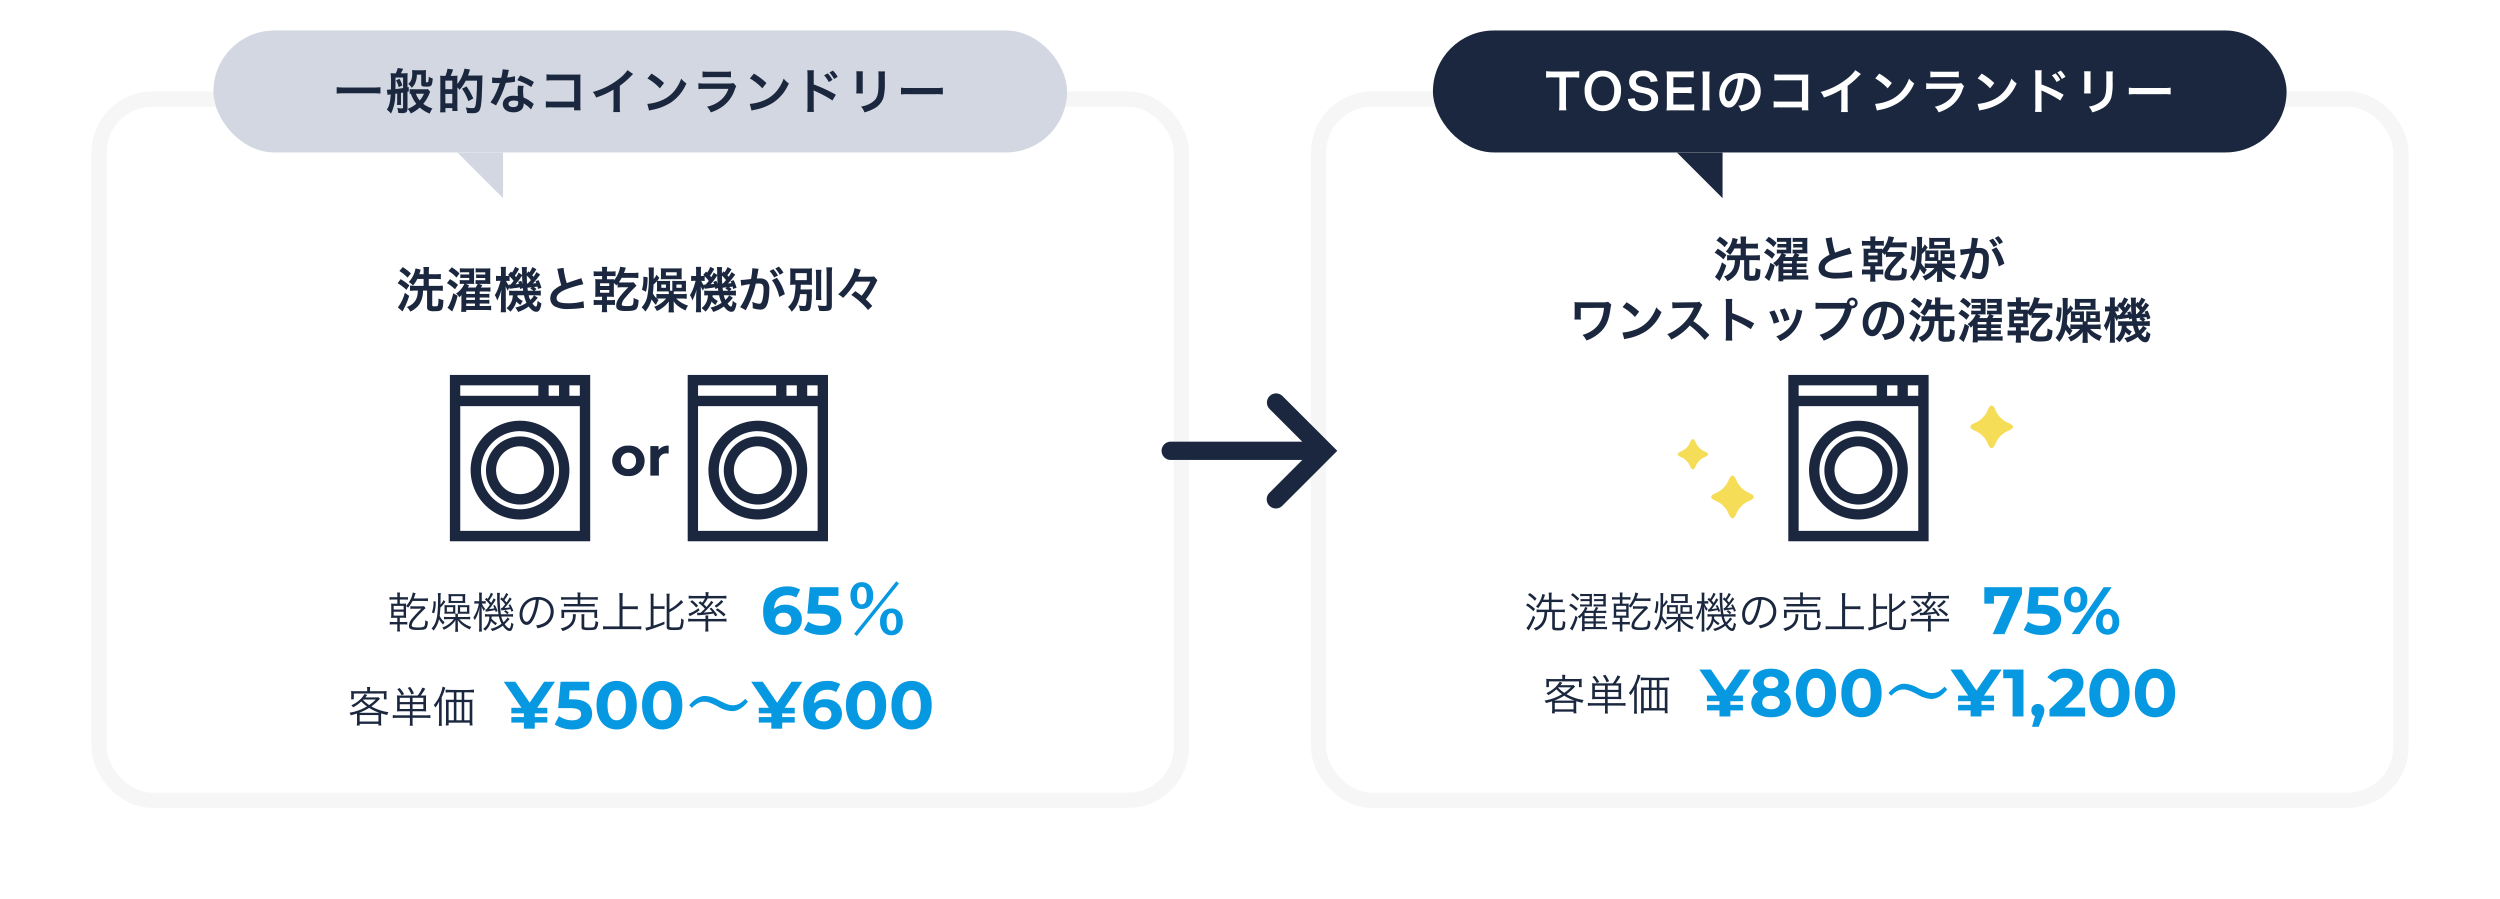
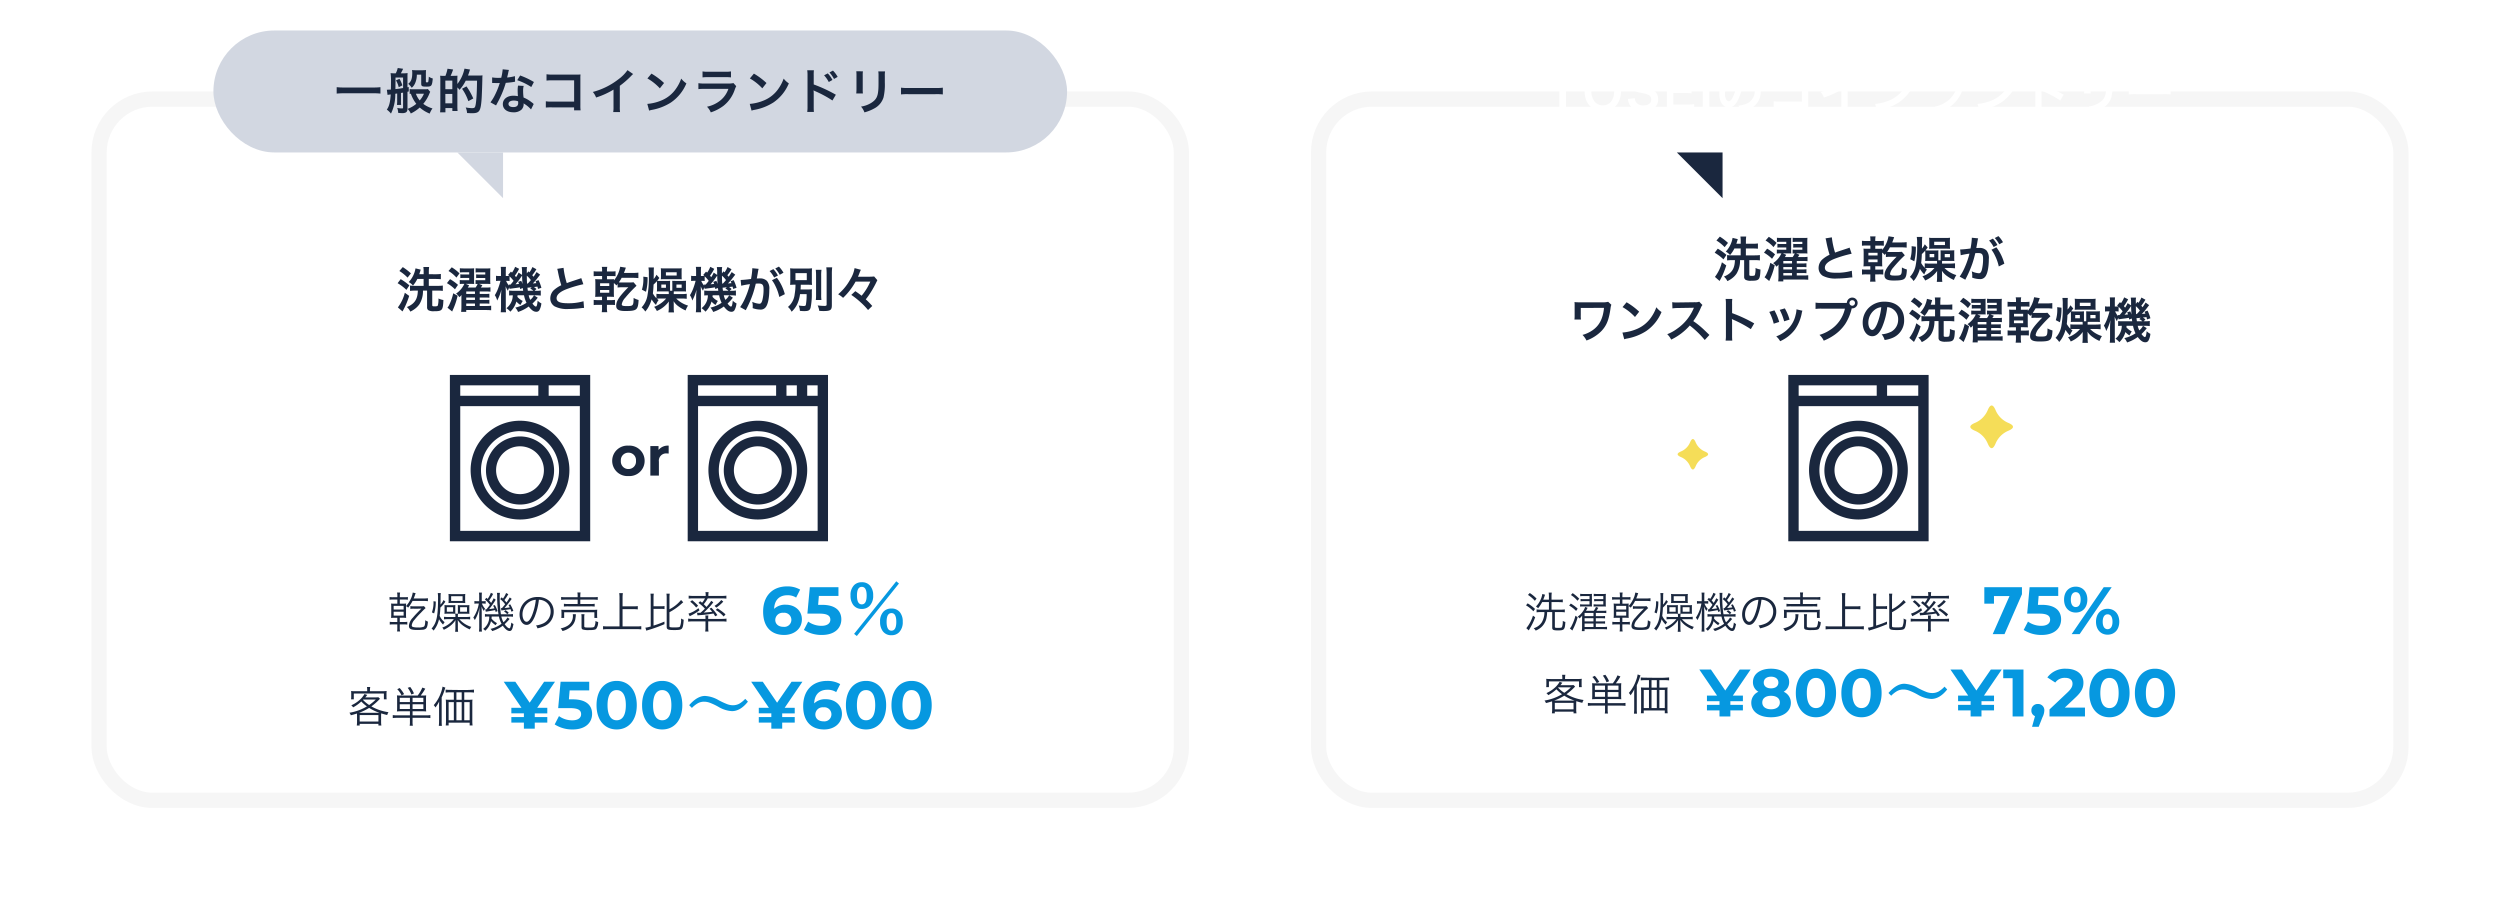
<svg xmlns="http://www.w3.org/2000/svg" width="820" height="295" viewBox="0 0 820 295">
  <defs>
    <filter id="長方形_8136" x="0" y="0" width="420" height="295" filterUnits="userSpaceOnUse">
      <feOffset input="SourceAlpha" />
      <feGaussianBlur stdDeviation="10" result="blur" />
      <feFlood flood-opacity="0.161" />
      <feComposite operator="in" in2="blur" />
      <feComposite in="SourceGraphic" />
    </filter>
    <filter id="長方形_8137" x="400" y="0" width="420" height="295" filterUnits="userSpaceOnUse">
      <feOffset input="SourceAlpha" />
      <feGaussianBlur stdDeviation="10" result="blur-2" />
      <feFlood flood-opacity="0.161" />
      <feComposite operator="in" in2="blur-2" />
      <feComposite in="SourceGraphic" />
    </filter>
    <clipPath id="clip-path">
      <rect id="長方形_7354" data-name="長方形 7354" width="68" height="68" transform="translate(88 150)" fill="#1a273e" stroke="#707070" stroke-width="1" />
    </clipPath>
  </defs>
  <g id="グループ_6783" data-name="グループ 6783" transform="translate(-130 -7572)">
    <g transform="matrix(1, 0, 0, 1, 130, 7572)" filter="url(#長方形_8136)">
      <g id="長方形_8136-2" data-name="長方形 8136" transform="translate(30 30)" fill="#fff" stroke="#f6f6f6" stroke-width="5">
-         <rect width="360" height="235" rx="20" stroke="none" />
        <rect x="2.5" y="2.5" width="355" height="230" rx="17.5" fill="none" />
      </g>
    </g>
    <g transform="matrix(1, 0, 0, 1, 130, 7572)" filter="url(#長方形_8137)">
      <g id="長方形_8137-2" data-name="長方形 8137" transform="translate(430 30)" fill="#fff" stroke="#f6f6f6" stroke-width="5">
        <rect width="360" height="235" rx="20" stroke="none" />
        <rect x="2.5" y="2.5" width="355" height="230" rx="17.5" fill="none" />
      </g>
    </g>
    <path id="パス_3834" data-name="パス 3834" d="M-69.344-11.056v-.768a11.131,11.131,0,0,1,.1-1.6h-1.9a9.786,9.786,0,0,1,.1,1.616v.752H-72.48c.112-.32.224-.672.3-.928.112-.384.112-.384.176-.576l-1.712-.416a8.612,8.612,0,0,1-2.224,4.5,4.662,4.662,0,0,1,1.392,1.136A9.509,9.509,0,0,0-73.12-9.5h2.064v2.256H-73.9a11.217,11.217,0,0,1-1.616-.1v1.76a13.939,13.939,0,0,1,1.744-.1h.832c-.064,2.144-.624,3.44-1.856,4.416a6.439,6.439,0,0,1-1.76.976,4.671,4.671,0,0,1,1.136,1.5A7.49,7.49,0,0,0-74.112.448a6.639,6.639,0,0,0,1.68-1.664A8.158,8.158,0,0,0-71.264-5.68h1.344v5.5a1.086,1.086,0,0,0,.448.944,3.551,3.551,0,0,0,1.9.32c2.624,0,2.88-.3,3.008-3.68A5.836,5.836,0,0,1-66.192-3.1,7.238,7.238,0,0,1-66.4-.784c-.128.208-.4.272-1.04.272s-.784-.08-.784-.4V-5.68h1.808a11.038,11.038,0,0,1,1.664.1v-1.76a11.824,11.824,0,0,1-1.7.1h-2.9V-9.5h2.192c.656,0,1.232.032,1.76.08v-1.728a12.111,12.111,0,0,1-1.744.1Zm-9.664-1.056A13.435,13.435,0,0,1-76.32-9.936l1.1-1.392a17.594,17.594,0,0,0-2.672-2.064Zm-.576,4A14.752,14.752,0,0,1-76.7-5.92l.976-1.472A17.95,17.95,0,0,0-78.576-9.44Zm2.368,3.136A13.177,13.177,0,0,1-79.5-.176l1.52,1.328a25.269,25.269,0,0,0,2.192-5.1Zm24.56,3.536h1.824a8.716,8.716,0,0,1,1.344.064V-2.688a7.939,7.939,0,0,1-1.344.064h-1.824v-.784h1.808a8.827,8.827,0,0,1,1.36.064V-4.656a7.921,7.921,0,0,1-1.36.064h-1.808v-.8h2.08a12.154,12.154,0,0,1,1.44.064v-1.44a7.759,7.759,0,0,1-1.408.08h-1.744a6.572,6.572,0,0,0,.5-.752l-1.1-.448h2.48c.592,0,.864.016,1.248.048-.032-.4-.048-.784-.048-1.344v-2.5c0-.528.016-.784.048-1.312a11.266,11.266,0,0,1-1.264.048h-2.192A12.23,12.23,0,0,1-54-13.008v1.392a8.165,8.165,0,0,1,1.152-.064h2.016v.72h-1.936a6.409,6.409,0,0,1-1.056-.064v1.248a10.437,10.437,0,0,1,1.056-.048h1.936v.736H-52.88a9.244,9.244,0,0,1-1.136-.048v1.3c.256-.032.384-.032.688-.048a5.34,5.34,0,0,1-.688,1.2h-2.56a5.337,5.337,0,0,0,.448-.736l-1.088-.464h1.52c.592,0,.832,0,1.232.032A10.8,10.8,0,0,1-54.5-9.168V-11.7a11.3,11.3,0,0,1,.032-1.3,10.929,10.929,0,0,1-1.248.048H-57.84a10.68,10.68,0,0,1-1.328-.064v1.392a7.373,7.373,0,0,1,1.088-.064H-56.1v.72h-1.84a6.5,6.5,0,0,1-1.072-.064v1.248a10.325,10.325,0,0,1,1.072-.048h1.84v.736h-2a9.173,9.173,0,0,1-1.1-.048v1.312a7.012,7.012,0,0,1,1.072-.064h.432a7.649,7.649,0,0,1-2.72,3.2A3.7,3.7,0,0,1-59.344-3.52a1.167,1.167,0,0,1,.16-.144c.1-.08.176-.144.208-.176a2.826,2.826,0,0,0,.352-.416c-.032.64-.032.864-.032,1.36V-.48a12.775,12.775,0,0,1-.1,1.776h1.68V.688h6.384c.64,0,1.28.032,1.792.08V-.72a12.429,12.429,0,0,1-1.584.08h-2.176Zm-4.416-3.152v-.8h2.864v.8Zm0,1.184h2.864v.784h-2.864Zm0,1.968h2.864v.8h-2.864ZM-62.9-12.112a10.611,10.611,0,0,1,2.608,2.16l1.008-1.376a13.352,13.352,0,0,0-2.544-2Zm-.512,3.984a12.531,12.531,0,0,1,2.64,2.016l.992-1.456A15.566,15.566,0,0,0-62.384-9.44ZM-61.344-4.8a16.325,16.325,0,0,1-1.2,3.568A4.376,4.376,0,0,1-63.232-.08l1.552,1.264a4.452,4.452,0,0,1,.272-.656A22.684,22.684,0,0,0-59.9-4Zm25.968-8.608a7.237,7.237,0,0,1-.976,1.744c-.048-.048-.16-.16-.352-.336l-.5.688v-.5c-.016-.256-.016-.464-.016-.512a3.942,3.942,0,0,1,.1-1.072h-1.76a10.219,10.219,0,0,1,.112,1.824v.752l-1.136-.768a7.383,7.383,0,0,1-.832,1.5c-.16-.224-.224-.3-.384-.5a15.755,15.755,0,0,0,1.392-2.24l-1.312-.656a7.668,7.668,0,0,1-1.024,1.9l-.352-.336-.928,1.1c.176.16.24.208.352.32-.192.016-.48.032-.816.032H-44.1v-1.344a13.454,13.454,0,0,1,.064-1.664H-45.76a11.422,11.422,0,0,1,.08,1.68v1.328h-.544a4.43,4.43,0,0,1-1.088-.08v1.712a10.227,10.227,0,0,1,1.088-.064h.384A20.263,20.263,0,0,1-46.5-6.72a12.4,12.4,0,0,1-1.2,2.544,4.988,4.988,0,0,1,.768,1.76A15.3,15.3,0,0,0-45.536-6c-.1,1.344-.128,1.92-.128,2.64V-.544a15.349,15.349,0,0,1-.1,1.968h1.744A14.118,14.118,0,0,1-44.1-.544V-5.152c0-.56-.032-1.5-.064-1.952a8.48,8.48,0,0,0,.752,1.472,5.756,5.756,0,0,1,.464-1.12l.064.5c.224-.048,1.056-.16,2.288-.32.432-.064.7-.112,1.12-.176.016.176.032.272.064.544l.9-.32c.032.3.048.432.112.9h-3.3A9.046,9.046,0,0,1-43.008-5.7V-4.08c.32-.032.608-.048,1.2-.064A5.37,5.37,0,0,1-43.888.08a6.04,6.04,0,0,1,1.28,1.152A7.281,7.281,0,0,0-40.624-2.1,5.311,5.311,0,0,0-39.3-.976c.112-.208.112-.208.336-.608a4.412,4.412,0,0,1,.432-.7A5.585,5.585,0,0,1-40.3-3.632a4,4,0,0,0,.048-.512h2.128a9.845,9.845,0,0,0,.816,2.464A10.793,10.793,0,0,1-40.992-.1a4.582,4.582,0,0,1,.912,1.424,12.483,12.483,0,0,0,3.5-1.792c.912,1.2,1.648,1.728,2.448,1.728a1.106,1.106,0,0,0,1.04-.512A5.584,5.584,0,0,0-32.432-1.5a3.923,3.923,0,0,1-1.216-.88c-.16,1.488-.3,1.936-.592,1.936-.24,0-.656-.352-1.12-.992a12.8,12.8,0,0,0,1.744-1.92l-1.232-.784h.544a13.052,13.052,0,0,1,1.68.1v-1.68a8.139,8.139,0,0,1-1.68.1h-.352l.608-.576a4.318,4.318,0,0,0-.832-.656c.464-.048.848-.1,1.168-.144.064.3.1.416.176.768l1.12-.368A13.5,13.5,0,0,0-33.36-9.12l-1.008.368a4.27,4.27,0,0,1,.288.624c-.5.048-.672.064-1.152.1a15.535,15.535,0,0,0,1.28-1.44c.784-1.024.784-1.024,1.12-1.44L-34-11.76c-.512.832-.656,1.072-.992,1.536-.208-.24-.24-.288-.432-.5a14.866,14.866,0,0,0,1.36-1.968Zm-.5,4.272A12.746,12.746,0,0,1-36.9-7.984h-.224c-.064-1.136-.064-1.136-.08-2.592A8.7,8.7,0,0,1-35.872-9.136ZM-36.08-6.32a2.9,2.9,0,0,1,1.008.688h-1.792c-.08-.592-.1-.64-.128-1.008.224-.016.384-.032.4-.032a4.808,4.808,0,0,0,.688-.08c.064,0,.16-.016.3-.032Zm-6.784-4.048A11.083,11.083,0,0,1-41.536-8.88c-.288.384-.464.608-1.008,1.232h-.288a1.477,1.477,0,0,1-.24-.016l.048.352A5.387,5.387,0,0,1-44-8.88h.224a6.408,6.408,0,0,1,.912.064Zm8,6.224a4.257,4.257,0,0,1-1.216,1.5,6.2,6.2,0,0,1-.512-1.5ZM-40.048-8.56c.144.32.176.416.288.672a11.337,11.337,0,0,1-1.168.128A18.928,18.928,0,0,0-39.1-10.112c.112-.16.16-.24.352-.512,0,.72.032,1.456.128,2.8A7.422,7.422,0,0,0-39.04-8.88Zm12.816-4.256a6.8,6.8,0,0,1,.256,1.04A40.767,40.767,0,0,0-25.9-7.44,9.876,9.876,0,0,0-28.08-6.064,3.757,3.757,0,0,0-29.5-3.2,3.028,3.028,0,0,0-28.112-.528a8.96,8.96,0,0,0,4.64.88,33.813,33.813,0,0,0,3.744-.24A9.974,9.974,0,0,1-18.432,0l-.176-2.192a17.517,17.517,0,0,1-5.168.656c-2.576,0-3.664-.5-3.664-1.664,0-1.152,1.168-2.176,3.5-3.04a39.094,39.094,0,0,1,5.28-1.536l-.688-2.016a4.379,4.379,0,0,1-.608.24c-3.1,1.024-3.1,1.024-4.144,1.408a26.872,26.872,0,0,1-1.056-5.008Zm14.72.864h-1.28a8.913,8.913,0,0,1-1.488-.08V-10.4a11.126,11.126,0,0,1,1.456-.064h1.312v1.056h-.72a13.128,13.128,0,0,1-1.552-.048A13.245,13.245,0,0,1-14.72-7.92v2.544a16.845,16.845,0,0,1-.064,1.76c.5-.032.832-.048,1.552-.048h.7v1.1h-1.28a8.718,8.718,0,0,1-1.456-.08V-.928a9.2,9.2,0,0,1,1.456-.08h1.28V-.24a8.557,8.557,0,0,1-.1,1.632h1.808A8.5,8.5,0,0,1-10.928-.24v-.768h1.184a11.283,11.283,0,0,1,1.456.064v-1.7a8.718,8.718,0,0,1-1.456.08h-1.168v-1.1h.768c.768,0,1.088.016,1.536.048-.032-.4-.048-.7-.048-1.744v-2.8a4.988,4.988,0,0,1,.832.784c.192-.224.256-.3.4-.464v1.152a8.433,8.433,0,0,1,1.408-.08h1.04c.5,0,.784-.016,1.072-.032C-6.976-3.664-7.888-2.256-7.888-.688c0,1.216.848,1.7,2.992,1.7,2.224,0,3.1-.16,3.616-.656.464-.48.672-1.28.736-2.96A7.357,7.357,0,0,1-2.176-3.28C-2.208-.7-2.288-.608-4.48-.608c-1.232,0-1.584-.128-1.584-.592A4.315,4.315,0,0,1-4.928-3.328a42.918,42.918,0,0,1,3.2-3.456c.352-.336.352-.336.512-.48l-.976-1.152A9.627,9.627,0,0,1-3.5-8.352h-2.48a9.351,9.351,0,0,1-1.04-.032A13.122,13.122,0,0,0-6.1-9.872h3.76a14.8,14.8,0,0,1,1.728.1v-1.808a12.58,12.58,0,0,1-1.744.1H-5.344c.176-.48.272-.72.368-.992.176-.512.176-.512.256-.736l-1.856-.3a9.6,9.6,0,0,1-2.064,4.5,3.923,3.923,0,0,1,.032-.432c-.352.032-.688.048-1.536.048h-.768v-1.056h1.36A10.221,10.221,0,0,1-8.1-10.4v-1.632a9.552,9.552,0,0,1-1.552.08h-1.264v-.288a4.754,4.754,0,0,1,.112-1.232h-1.808a4.944,4.944,0,0,1,.1,1.216Zm-.656,3.872h3.008v.88h-3.008Zm-.016,2.192h3.024v.9h-3.024ZM8.5-3.088A9.34,9.34,0,0,1,4.544-.352a4.565,4.565,0,0,1,.9,1.36A9.443,9.443,0,0,0,9.392-2.128c-.032.416-.032.64-.032,1.232V.176a12.081,12.081,0,0,1-.1,1.28h1.824a8.575,8.575,0,0,1-.1-1.312V-.864a13.026,13.026,0,0,0-.048-1.344,6.092,6.092,0,0,0,1.7,1.76A11.209,11.209,0,0,0,14.88.832a7.126,7.126,0,0,1,.8-1.6,9.13,9.13,0,0,1-3.888-2.32h1.776a12.7,12.7,0,0,1,1.68.1V-4.64a13.5,13.5,0,0,1-1.7.1h-2.56v-.272a3.575,3.575,0,0,1,.032-.592c.208-.016.272-.016.448-.016h2.656a6.847,6.847,0,0,1,.9.048c-.032-.4-.032-.56-.032-.992V-7.936a7.58,7.58,0,0,1,.032-.976q-.288.024-1.008.048H11.5c-.448,0-.7-.016-1.008-.032.016.288.032.528.032,1.008v1.52c0,.272-.016.592-.016.736H9.776V-7.9A9.319,9.319,0,0,1,9.808-8.9a8.216,8.216,0,0,1-1.024.048H6.528A8.64,8.64,0,0,1,5.552-8.9l.32-.384a4.282,4.282,0,0,1,.416-.528l-.96-1.072A5.476,5.476,0,0,1,4.4-9.472c.016-.96.032-1.248.032-1.712V-12.1A8.958,8.958,0,0,1,4.5-13.28H2.7a12.21,12.21,0,0,1,.112,2.3,33.31,33.31,0,0,1-.464,7.008A7.441,7.441,0,0,1,.448-.176a5.541,5.541,0,0,1,1.2,1.36,7.884,7.884,0,0,0,1.28-1.92,10.781,10.781,0,0,0,.8-2.08,8.79,8.79,0,0,0,1.44,1.84,5.316,5.316,0,0,1,.864-1.6,3.608,3.608,0,0,1-.576-.448,11.517,11.517,0,0,1,1.376-.064ZM9.36-4.544H7.008a12.647,12.647,0,0,1-1.7-.08v1.456A7.838,7.838,0,0,1,4.144-4.736c.1-.752.192-1.968.224-2.928a11.8,11.8,0,0,0,1.088-1.12c.032.384.048.608.048.96v1.392a10.215,10.215,0,0,1-.048,1.056,5.954,5.954,0,0,1,.88-.048H8.848c.176,0,.272,0,.48.016.016.224.032.368.032.592ZM11.872-7.68h1.712v1.072H11.872Zm-4.96,0h1.52v1.072H6.912ZM1.888-5.3A17.328,17.328,0,0,0,2.4-10.08l-1.392-.176c0,.272.016.48.016.608a11.3,11.3,0,0,1-.48,3.664ZM6.8-10.5a7.152,7.152,0,0,1-.064,1.12c.32-.032.7-.048,1.264-.048h4.288c.56,0,.96.016,1.328.048-.032-.384-.048-.656-.048-1.1V-11.9a10.261,10.261,0,0,1,.048-1.12,9.7,9.7,0,0,1-1.424.064H7.968a8.658,8.658,0,0,1-1.232-.064A7.88,7.88,0,0,1,6.8-11.872Zm1.616-1.2h3.536v1.072H8.416Zm20.208-1.712a7.237,7.237,0,0,1-.976,1.744c-.048-.048-.16-.16-.352-.336l-.5.688v-.5c-.016-.256-.016-.464-.016-.512a3.942,3.942,0,0,1,.1-1.072H25.12a10.219,10.219,0,0,1,.112,1.824v.752L24.1-11.584a7.383,7.383,0,0,1-.832,1.5c-.16-.224-.224-.3-.384-.5a15.755,15.755,0,0,0,1.392-2.24l-1.312-.656a7.668,7.668,0,0,1-1.024,1.9l-.352-.336-.928,1.1c.176.16.24.208.352.32-.192.016-.48.032-.816.032H19.9v-1.344a13.454,13.454,0,0,1,.064-1.664H18.24a11.422,11.422,0,0,1,.08,1.68v1.328h-.544a4.43,4.43,0,0,1-1.088-.08v1.712a10.227,10.227,0,0,1,1.088-.064h.384A20.263,20.263,0,0,1,17.5-6.72a12.4,12.4,0,0,1-1.2,2.544,4.988,4.988,0,0,1,.768,1.76A15.3,15.3,0,0,0,18.464-6c-.1,1.344-.128,1.92-.128,2.64V-.544a15.348,15.348,0,0,1-.1,1.968h1.744A14.119,14.119,0,0,1,19.9-.544V-5.152c0-.56-.032-1.5-.064-1.952a8.479,8.479,0,0,0,.752,1.472,5.756,5.756,0,0,1,.464-1.12l.064.5c.224-.048,1.056-.16,2.288-.32.432-.064.7-.112,1.12-.176.016.176.032.272.064.544l.9-.32c.032.3.048.432.112.9H22.3A9.046,9.046,0,0,1,20.992-5.7V-4.08c.32-.032.608-.048,1.2-.064A5.37,5.37,0,0,1,20.112.08a6.04,6.04,0,0,1,1.28,1.152A7.281,7.281,0,0,0,23.376-2.1,5.311,5.311,0,0,0,24.7-.976c.112-.208.112-.208.336-.608a4.412,4.412,0,0,1,.432-.7A5.585,5.585,0,0,1,23.7-3.632a4,4,0,0,0,.048-.512h2.128a9.845,9.845,0,0,0,.816,2.464A10.793,10.793,0,0,1,23.008-.1a4.582,4.582,0,0,1,.912,1.424,12.483,12.483,0,0,0,3.5-1.792c.912,1.2,1.648,1.728,2.448,1.728a1.106,1.106,0,0,0,1.04-.512A5.584,5.584,0,0,0,31.568-1.5a3.923,3.923,0,0,1-1.216-.88c-.16,1.488-.3,1.936-.592,1.936-.24,0-.656-.352-1.12-.992a12.8,12.8,0,0,0,1.744-1.92l-1.232-.784H29.7a13.052,13.052,0,0,1,1.68.1v-1.68a8.139,8.139,0,0,1-1.68.1h-.352l.608-.576a4.318,4.318,0,0,0-.832-.656c.464-.048.848-.1,1.168-.144.064.3.1.416.176.768l1.12-.368A13.5,13.5,0,0,0,30.64-9.12l-1.008.368a4.27,4.27,0,0,1,.288.624c-.5.048-.672.064-1.152.1a15.535,15.535,0,0,0,1.28-1.44c.784-1.024.784-1.024,1.12-1.44L30-11.76c-.512.832-.656,1.072-.992,1.536-.208-.24-.24-.288-.432-.5a14.866,14.866,0,0,0,1.36-1.968Zm-.5,4.272A12.747,12.747,0,0,1,27.1-7.984H26.88c-.064-1.136-.064-1.136-.08-2.592A8.7,8.7,0,0,1,28.128-9.136ZM27.92-6.32a2.9,2.9,0,0,1,1.008.688H27.136c-.08-.592-.1-.64-.128-1.008.224-.016.384-.032.4-.032a4.808,4.808,0,0,0,.688-.08c.064,0,.16-.016.3-.032Zm-6.784-4.048A11.082,11.082,0,0,1,22.464-8.88c-.288.384-.464.608-1.008,1.232h-.288a1.477,1.477,0,0,1-.24-.016l.048.352A5.387,5.387,0,0,1,20-8.88h.224a6.408,6.408,0,0,1,.912.064Zm8,6.224a4.257,4.257,0,0,1-1.216,1.5,6.2,6.2,0,0,1-.512-1.5ZM23.952-8.56c.144.32.176.416.288.672a11.337,11.337,0,0,1-1.168.128A18.928,18.928,0,0,0,24.9-10.112c.112-.16.16-.24.352-.512,0,.72.032,1.456.128,2.8A7.422,7.422,0,0,0,24.96-8.88ZM43.2-9.088A9.99,9.99,0,0,1,44.336-7.2,15.04,15.04,0,0,1,45.6-3.6l1.824-.912a15.3,15.3,0,0,0-2.608-5.376ZM42.416-12.1a9.563,9.563,0,0,1,1.5,2.128l1.248-.656a9,9,0,0,0-1.5-2.1Zm4.56.544a9.418,9.418,0,0,0-1.488-2l-1.2.624a11.006,11.006,0,0,1,1.472,2.064ZM36.752-13.024v.288A24.3,24.3,0,0,1,36.336-9.5a33.852,33.852,0,0,1-3.408.336L33.12-7.28a28.313,28.313,0,0,1,2.864-.528A26.636,26.636,0,0,1,34.432-3.28,16.326,16.326,0,0,1,32.768-.272L34.624.752c.08-.144.08-.176.128-.272.16-.32.16-.32.24-.464a36.259,36.259,0,0,0,1.92-4.5,35.117,35.117,0,0,0,.976-3.472c.368-.032.608-.048.928-.048,1.264,0,1.632.432,1.632,1.9a14.217,14.217,0,0,1-.416,3.648c-.24.784-.5,1.088-.96,1.088A6.7,6.7,0,0,1,36.736-2,6.01,6.01,0,0,1,36.9-.64c0,.16-.016.4-.032.7a7.418,7.418,0,0,0,2.464.48A2.026,2.026,0,0,0,41.1-.176c.768-.88,1.232-3.072,1.232-5.824a3.881,3.881,0,0,0-.752-2.832,3.1,3.1,0,0,0-2.368-.848c-.3,0-.528.016-.992.032.048-.208.048-.224.112-.576.224-1.2.224-1.2.272-1.552.048-.24.064-.32.1-.544.032-.16.08-.336.128-.5Zm17.824,8.5a19.489,19.489,0,0,1-.24,3.456c-.064.32-.24.432-.688.432a10.92,10.92,0,0,1-1.68-.16,4.988,4.988,0,0,1,.4,1.76c.7.064,1.072.08,1.424.08,1.376,0,1.808-.24,2.08-1.1a22.162,22.162,0,0,0,.4-4.96c.016-.64.016-.8.048-1.12a10.1,10.1,0,0,1-1.52.08H52.592c.032-.608.048-.688.064-1.552h1.68c.912,0,1.488.016,2.016.064a12.009,12.009,0,0,1-.064-1.664V-11.3a16.867,16.867,0,0,1,.064-1.7,14.119,14.119,0,0,1-1.968.08H51.152a16.034,16.034,0,0,1-2-.08c.048.608.064.944.064,1.76V-9.3c0,.816-.016,1.184-.064,1.744a16.039,16.039,0,0,1,1.776-.064,18.769,18.769,0,0,1-.272,3.088A6.264,6.264,0,0,1,48.448-.32a4.93,4.93,0,0,1,1.2,1.568A8.121,8.121,0,0,0,51.5-1.264a10.8,10.8,0,0,0,.912-3.264Zm-3.664-6.88h3.712V-9.12H50.912ZM57.568-12.5a14.731,14.731,0,0,1,.1,1.952v6.08a12.273,12.273,0,0,1-.08,1.872h1.84a13.335,13.335,0,0,1-.08-1.9v-6.048a12.392,12.392,0,0,1,.1-1.952Zm3.456-.816a19.032,19.032,0,0,1,.112,2.176v10c0,.384-.16.48-.768.48a19.91,19.91,0,0,1-2.176-.16A7.085,7.085,0,0,1,58.736.976c.752.032.976.048,1.328.048,2.336,0,2.784-.32,2.784-1.936V-11.136a16.733,16.733,0,0,1,.112-2.176ZM75.456-8.624A18.421,18.421,0,0,1,72.608-4c-.768-.592-1.232-.944-2.064-1.5L69.216-4.272a25.468,25.468,0,0,1,3.056,2.416A22.069,22.069,0,0,1,74.72.688L76.1-.64a24.653,24.653,0,0,0-2.128-2.176A24.59,24.59,0,0,0,75.84-5.5c.544-.88,1.12-1.936,1.488-2.688.1-.224.176-.368.192-.4l.08-.16a3.367,3.367,0,0,1,.176-.352L76.72-10.32a14.978,14.978,0,0,1-1.856.08h-3.44c.3-.72.32-.768.4-.96a12.64,12.64,0,0,1,.544-1.312L70.3-13.056a10.045,10.045,0,0,1-1.392,3.664,16.961,16.961,0,0,1-4,4.912A8.338,8.338,0,0,1,66.528-3.3a21.833,21.833,0,0,0,4.1-5.328Z" transform="translate(340 7673)" fill="#1a273e" />
    <g id="グループ_6645" data-name="グループ 6645" transform="translate(0 6151)">
      <path id="パス_3836" data-name="パス 3836" d="M-52.668-10.108h-1.344a7.1,7.1,0,0,1-1.218-.07v.9a6.917,6.917,0,0,1,1.2-.07h1.358v1.358h-.756a10.087,10.087,0,0,1-1.3-.056,11.681,11.681,0,0,1,.056,1.316v2.072a12.223,12.223,0,0,1-.056,1.344,11.734,11.734,0,0,1,1.3-.056h.742v1.386h-1.274a6.917,6.917,0,0,1-1.2-.07v.924a6.917,6.917,0,0,1,1.2-.07h1.274v1.05a5.857,5.857,0,0,1-.084,1.274h1.008A5.36,5.36,0,0,1-51.87-.154V-1.2h1.246a7,7,0,0,1,1.218.07v-.924a6.9,6.9,0,0,1-1.218.07H-51.87V-3.374h.8a9.571,9.571,0,0,1,1.288.056,11.512,11.512,0,0,1-.042-1.316V-7.182a2.737,2.737,0,0,1,.7.49,12.383,12.383,0,0,0,1.442-2.2h3.626a10.375,10.375,0,0,1,1.414.084v-.98a9.549,9.549,0,0,1-1.414.084H-47.32a11.457,11.457,0,0,0,.448-1.148,4.144,4.144,0,0,1,.21-.588l-.966-.2a6.927,6.927,0,0,1-.756,2.31A8.3,8.3,0,0,1-49.826-7.21a6.5,6.5,0,0,1,.042-.84,8.921,8.921,0,0,1-1.288.056h-.784V-9.352h1.442a7.016,7.016,0,0,1,1.2.07v-.9a7.079,7.079,0,0,1-1.232.07h-1.414v-.378a5.448,5.448,0,0,1,.1-1.162h-1.008a4.8,4.8,0,0,1,.1,1.162ZM-53.886-7.28h3.276v1.2h-3.276Zm0,1.918h3.276v1.288h-3.276Zm9.954-1.82a6.458,6.458,0,0,1-1.05.056H-47.25A6.225,6.225,0,0,1-48.4-7.2v.924a6.336,6.336,0,0,1,1.134-.07h1.3c.532,0,.854-.014,1.19-.042C-46.354-4.8-46.942-4.172-47.586-3.4A4.247,4.247,0,0,0-48.874-.728c0,1.036.672,1.358,2.8,1.358.462,0,1.106-.028,1.624-.07A1.964,1.964,0,0,0-43.316.2c.392-.35.588-.994.672-2.3a4.183,4.183,0,0,1-.868-.476c-.028,1.288-.154,1.89-.448,2.114A4.322,4.322,0,0,1-45.948-.2a5.178,5.178,0,0,1-1.694-.182.573.573,0,0,1-.308-.5,3.3,3.3,0,0,1,.924-1.848,23.364,23.364,0,0,1,2.072-2.282A21.218,21.218,0,0,1-43.4-6.552Zm10.29,2.492c-.014-.238-.028-.518-.028-.882V-6.636c0-.322.014-.6.028-.9a8.089,8.089,0,0,1-.994.042h-1.582a9.746,9.746,0,0,1-1.008-.042,8.938,8.938,0,0,1,.042.924v1.022a8.209,8.209,0,0,1-.042.924,7.654,7.654,0,0,1,.938-.042h1.708c.364,0,.686.014.882.028a2.954,2.954,0,0,1,.07.84v.21h-2.394a8.483,8.483,0,0,1-1.344-.07v.854a9.327,9.327,0,0,1,1.274-.07h1.946A8.6,8.6,0,0,1-37.94-.14a1.955,1.955,0,0,1,.5.714,10.314,10.314,0,0,0,2.31-1.442,7.719,7.719,0,0,0,1.554-1.75,11.524,11.524,0,0,0-.056,1.274v1.3a9.125,9.125,0,0,1-.084,1.274h.98a8.768,8.768,0,0,1-.084-1.288V-1.33a12.615,12.615,0,0,0-.056-1.33A6.571,6.571,0,0,0-31.108-.784,11.488,11.488,0,0,0-28.9.448a2.787,2.787,0,0,1,.5-.826,8.471,8.471,0,0,1-3.934-2.534H-30.2a9.951,9.951,0,0,1,1.414.084V-3.71a9.6,9.6,0,0,1-1.4.084h-2.632v-.21a5.064,5.064,0,0,1,.056-.84c.294-.014.56-.028.868-.028h1.918a9.325,9.325,0,0,1,.952.042,8.561,8.561,0,0,1-.042-.9V-6.706a6.714,6.714,0,0,1,.042-.826,7.156,7.156,0,0,1-.952.042h-1.918a8.766,8.766,0,0,1-.952-.042,7.408,7.408,0,0,1,.028.91v1.064c0,.294,0,.49-.014.868Zm1.554-2.142h2.268v1.47h-2.268Zm-4.354,0h2.058v1.47h-2.058ZM-39.41-11.48a11.876,11.876,0,0,1,.084,1.9c0,5.726-.476,7.924-2.128,9.744a2.785,2.785,0,0,1,.672.672A8.864,8.864,0,0,0-39-2.9a7.854,7.854,0,0,0,1.33,1.764,3.052,3.052,0,0,1,.518-.784A5.641,5.641,0,0,1-38.794-4a26.694,26.694,0,0,0,.238-2.716,10.546,10.546,0,0,0,1.33-1.5q.1-.147.126-.168a1.8,1.8,0,0,0,.182-.266l-.6-.546a4.982,4.982,0,0,1-1.008,1.512c.028-.938.028-1.47.042-2.716a6.236,6.236,0,0,1,.07-1.078Zm-1.2,6.678a11.722,11.722,0,0,0,.532-3.906l-.742-.084a9.4,9.4,0,0,1-.518,3.654Zm4.76-4.34a5.873,5.873,0,0,1-.056.952c.266-.028.644-.042,1.148-.042h3.15c.518,0,.882.014,1.232.042a6.757,6.757,0,0,1-.056-.938v-1.134a5.829,5.829,0,0,1,.056-.924,9.653,9.653,0,0,1-1.316.056H-34.72a8.982,8.982,0,0,1-1.19-.056,6.732,6.732,0,0,1,.056.98Zm.826-1.3h3.752V-8.89h-3.752Zm15.68,6.664a8.043,8.043,0,0,0,.854,2.366A9.735,9.735,0,0,1-22.12.28a2.114,2.114,0,0,1,.56.714A10.969,10.969,0,0,0-18.088-.77c.8,1.148,1.554,1.736,2.24,1.736.658,0,.938-.518,1.26-2.282a2.83,2.83,0,0,1-.714-.49,6.378,6.378,0,0,1-.252,1.414c-.126.364-.21.476-.378.476-.364,0-.938-.5-1.54-1.358a16.616,16.616,0,0,0,1.624-1.708l-.714-.49a5.028,5.028,0,0,1-1.3,1.568,6.611,6.611,0,0,1-.7-1.876h2.338a8.828,8.828,0,0,1,1.484.084v-.91a7.368,7.368,0,0,1-1.484.084H-18.7a35.91,35.91,0,0,1-.392-5.642,7.534,7.534,0,0,1,.07-1.372h-.98a5.5,5.5,0,0,1,.07.882,36.31,36.31,0,0,0,.21,4.382,16.016,16.016,0,0,0,.238,1.75H-22.68a7.752,7.752,0,0,1-1.26-.07v.882a8.293,8.293,0,0,1,1.26-.07h.154A4.792,4.792,0,0,1-24.542.294a2.127,2.127,0,0,1,.672.6,5.77,5.77,0,0,0,1.918-3.164,6.245,6.245,0,0,0,1.526,1.33,2.951,2.951,0,0,1,.462-.672,5.527,5.527,0,0,1-1.82-1.5c.028-.28.028-.308.056-.672Zm.8-1.988a2.165,2.165,0,0,1,.238-.042c1.512-.2,2.436-.322,2.758-.392.1.252.154.406.28.826l.644-.252a11.983,11.983,0,0,0-1.022-2.156l-.574.224a4.721,4.721,0,0,1,.42.784,15.284,15.284,0,0,1-1.708.2c.686-.77,1.078-1.274,2.352-2.982l-.644-.5a14.271,14.271,0,0,1-1.078,1.68c-.266-.336-.392-.49-.672-.8a15.927,15.927,0,0,0,1.274-1.932l-.728-.392A7.781,7.781,0,0,1-18.032-9.66c-.154-.154-.21-.21-.434-.42l-.462.588A8.05,8.05,0,0,1-17.318-7.8c-.448.574-.56.714-1.036,1.26a.525.525,0,0,1-.14.014,1.293,1.293,0,0,1-.21-.014Zm-3.458-5.8a7.227,7.227,0,0,1-1.064,2.016c-.154-.14-.28-.266-.392-.378l-.5.56a9.21,9.21,0,0,1,1.652,1.75c-.364.532-.616.854-1.12,1.47a1.619,1.619,0,0,1-.238.014.874.874,0,0,1-.168-.014l.168.8a3.837,3.837,0,0,1,.392-.07c1.344-.21,2.086-.35,2.674-.476.07.252.1.336.168.616l.63-.266a8.775,8.775,0,0,0-.91-2l-.56.21a5.224,5.224,0,0,1,.462.868c-.448.084-1.064.168-1.75.252A25.274,25.274,0,0,0-20.4-9.3l-.672-.476a11.488,11.488,0,0,1-.84,1.54,6.87,6.87,0,0,0-.672-.812A12.789,12.789,0,0,0-21.266-11.2ZM-25.83-8.806h-.6a5.529,5.529,0,0,1-.966-.056v.882a6.064,6.064,0,0,1,.966-.056h.49a11.911,11.911,0,0,1-1.82,4.62,2.951,2.951,0,0,1,.5.812,12.083,12.083,0,0,0,1.582-4.382c-.084,1.064-.14,2.156-.14,2.7V-.462A11.76,11.76,0,0,1-25.9,1.162h.98a11.349,11.349,0,0,1-.07-1.624V-5.054c0-.49-.028-1.092-.056-2.058a4.841,4.841,0,0,0,.756,1.5,4.761,4.761,0,0,1,.392-.728,5.454,5.454,0,0,1-1.036-1.694h.336a6.034,6.034,0,0,1,.9.056v-.882a5.115,5.115,0,0,1-.91.056h-.378v-1.386a11.8,11.8,0,0,1,.056-1.442H-25.9a8.578,8.578,0,0,1,.07,1.456Zm8.148,3.346a5.077,5.077,0,0,1,1.05.924l.5-.476a4.829,4.829,0,0,0-1.064-.854ZM-6.244-9.282a4.029,4.029,0,0,1,1.624.35A3.691,3.691,0,0,1-2.394-5.418,4.226,4.226,0,0,1-4.872-1.5,8.392,8.392,0,0,1-7.21-.84,2.225,2.225,0,0,1-6.72.1,10.831,10.831,0,0,0-4.592-.546a5.1,5.1,0,0,0,3.206-4.83A4.686,4.686,0,0,0-2.744-8.792a5.42,5.42,0,0,0-3.85-1.386,5.847,5.847,0,0,0-4.522,1.862,5.824,5.824,0,0,0-1.47,3.864c0,1.96.994,3.416,2.324,3.416,1.008,0,1.834-.84,2.646-2.688A20.986,20.986,0,0,0-6.244-9.282Zm-1.008.014a19.229,19.229,0,0,1-1.274,5.18c-.6,1.372-1.162,2.03-1.75,2.03-.756,0-1.344-1.036-1.344-2.38A4.841,4.841,0,0,1-9.338-8.61,4.421,4.421,0,0,1-7.252-9.268Zm13.72-.84H2.618a10.211,10.211,0,0,1-1.568-.084v.952A12.049,12.049,0,0,1,2.6-9.324H6.468v1.442H3.43a8.772,8.772,0,0,1-1.47-.084v.924a10.35,10.35,0,0,1,1.47-.07h7.14a9.976,9.976,0,0,1,1.484.07v-.924a7.54,7.54,0,0,1-1.484.084H7.336V-9.324H11.55a11.354,11.354,0,0,1,1.512.084v-.952a9.949,9.949,0,0,1-1.526.084h-4.2v-.266a7.208,7.208,0,0,1,.084-1.288H6.384a6.571,6.571,0,0,1,.084,1.288ZM2.044-3.318V-5.18h9.912v1.862h.952a6.177,6.177,0,0,1-.056-.966v-.8a6.019,6.019,0,0,1,.056-.938,13.008,13.008,0,0,1-1.4.056H2.492A13.06,13.06,0,0,1,1.106-6.02a6.452,6.452,0,0,1,.056.952v.8a6.452,6.452,0,0,1-.056.952ZM4.872-4.55a4.068,4.068,0,0,1,.042.56A3.672,3.672,0,0,1,2.786-.546,6.42,6.42,0,0,1,.9.1,2.905,2.905,0,0,1,1.5.98,6.653,6.653,0,0,0,4.214-.392a4.273,4.273,0,0,0,1.47-2.394c.042-.252.154-.966.168-1.162a3.216,3.216,0,0,1,.07-.574ZM8.638-3.444a5.462,5.462,0,0,1,.084-1.092H7.672a5.209,5.209,0,0,1,.07,1.12v3.08c0,.49.112.7.448.826a6.271,6.271,0,0,0,1.932.182c1.456,0,2.086-.1,2.408-.378a3.654,3.654,0,0,0,.658-2.268,3.058,3.058,0,0,1-.882-.35,3.989,3.989,0,0,1-.364,1.862c-.182.238-.574.294-1.876.294-1.274,0-1.428-.056-1.428-.476ZM21.2-6.2h3.542a10.746,10.746,0,0,1,1.456.084V-7.2a10.461,10.461,0,0,1-1.456.084H21.2v-2.87a9.651,9.651,0,0,1,.1-1.456H20.1a9.779,9.779,0,0,1,.1,1.456v9.45H16.45A13.271,13.271,0,0,1,14.8-.616V.448A12.336,12.336,0,0,1,16.45.35h9.324a11.087,11.087,0,0,1,1.568.1V-.616a12.439,12.439,0,0,1-1.568.084H21.2ZM31.36-6.3H33.7a7.174,7.174,0,0,1,1.26.084V-7.224a5.866,5.866,0,0,1-1.26.084H31.36V-9.87a9.213,9.213,0,0,1,.084-1.4H30.352a9.876,9.876,0,0,1,.084,1.4V-.518a8.7,8.7,0,0,1-1.75.392l.308.994A6.374,6.374,0,0,1,29.722.63a47,47,0,0,0,5.222-1.9l-.014-.854A30.315,30.315,0,0,1,31.36-.812Zm5.222,1.106a19.615,19.615,0,0,0,4-2.814c.182-.154.294-.252.518-.448l-.714-.756A11.641,11.641,0,0,1,36.582-6.16V-9.87a9.739,9.739,0,0,1,.084-1.4H35.588a8.368,8.368,0,0,1,.084,1.4V-.448c0,.924.406,1.106,2.478,1.106,1.638,0,2.212-.112,2.506-.49.336-.42.476-1.148.6-2.9a2.791,2.791,0,0,1-.882-.406,5.771,5.771,0,0,1-.35,2.646c-.168.224-.56.28-1.862.28-1.358,0-1.582-.056-1.582-.434Zm9.2,1.05a5.516,5.516,0,0,1,.742-.084,42.375,42.375,0,0,0,4.494-.546c.224.336.308.476.56.924l.728-.392A14.658,14.658,0,0,0,50.33-6.664l-.616.336a8.661,8.661,0,0,1,.882.98c-.714.112-.714.112-2.772.28a17.648,17.648,0,0,0,1.33-1.288l.154-.154A16.159,16.159,0,0,0,50.96-8.442l-.672-.49A14.535,14.535,0,0,1,48.72-6.916a10.765,10.765,0,0,0-.9-.91,9.9,9.9,0,0,0,1.316-1.9h4.732a13.036,13.036,0,0,1,1.386.07v-.966a10.05,10.05,0,0,1-1.456.084H49.35v-.294a4.179,4.179,0,0,1,.084-.938h-1.05a4.974,4.974,0,0,1,.084.938v.294h-4.13a10.185,10.185,0,0,1-1.456-.084v.966a13.036,13.036,0,0,1,1.386-.07H48.23A6.8,6.8,0,0,1,47.292-8.3c-.224-.182-.336-.266-.644-.5l-.546.56a11.1,11.1,0,0,1,2.1,1.89c-.49.5-.7.7-1.428,1.344C46.424-5,46.41-5,46.354-5a6.591,6.591,0,0,1-.742-.042Zm3.514,1.96H53.83a10.6,10.6,0,0,1,1.456.084v-.994A9.908,9.908,0,0,1,53.9-3H49.294V-3.22a5.319,5.319,0,0,1,.056-.91H48.342a5.457,5.457,0,0,1,.056.9V-3H44.114a9.8,9.8,0,0,1-1.4-.1V-2.1a11.274,11.274,0,0,1,1.442-.084H48.4V-.07a7.033,7.033,0,0,1-.1,1.218h1.092a6.606,6.606,0,0,1-.1-1.218Zm-5.908-6.44a9.507,9.507,0,0,1,1.946,1.89l.644-.588a14.3,14.3,0,0,0-1.96-1.82Zm-.154,4.746c.308-.168.378-.21.588-.308.35-.182.462-.238.742-.392a14.914,14.914,0,0,0,1.876-1.246l-.35-.7a9.9,9.9,0,0,1-3.276,1.792ZM53.578-9.2a9.231,9.231,0,0,1-2.212,1.932l.588.574a13.081,13.081,0,0,0,2.282-1.974ZM51.772-5.936a12.444,12.444,0,0,1,2.6,2.142l.6-.7a16.2,16.2,0,0,0-2.66-1.974Z" transform="translate(313 1627)" fill="#1a273e" />
      <path id="パス_3837" data-name="パス 3837" d="M-16.28-9.658a5.2,5.2,0,0,0-3.806,1.364c.11-2.948,1.76-4.466,4.334-4.466a5.072,5.072,0,0,1,2.882.77l1.32-2.618a8.315,8.315,0,0,0-4.29-1.056c-4.642,0-7.854,2.97-7.854,8.294,0,4.972,2.64,7.634,6.886,7.634,3.256,0,5.83-1.98,5.83-5.126C-10.978-7.766-13.31-9.658-16.28-9.658Zm-.726,7.26c-1.716,0-2.706-.968-2.706-2.288A2.409,2.409,0,0,1-17.05-7a2.322,2.322,0,0,1,2.618,2.31A2.3,2.3,0,0,1-17.006-2.4ZM-4.4-9.614H-5.654l.242-2.926H1.012V-15.4H-8.382l-.792,8.668h3.938c2.794,0,3.586.792,3.586,2,0,1.254-1.1,2-2.882,2A7.411,7.411,0,0,1-8.91-4.114l-1.408,2.728A10.641,10.641,0,0,0-4.444.264c4.4,0,6.4-2.376,6.4-5.1S.154-9.614-4.4-9.614ZM8.664-17.026A3.4,3.4,0,0,1,11.49-15.77,4.773,4.773,0,0,1,12.4-12.7a4.689,4.689,0,0,1-1.171,3.427,3.453,3.453,0,0,1-2.567,1,3.351,3.351,0,0,1-2.8-1.3,4.965,4.965,0,0,1-.892-3.1,4.584,4.584,0,0,1,1.16-3.384A3.428,3.428,0,0,1,8.664-17.026Zm0,1.515q-1.579,0-1.579,2.836,0,2.911,1.579,2.911,1.6,0,1.6-2.911Q10.265-15.512,8.664-15.512ZM18.407-8.4A3.366,3.366,0,0,1,21.2-7.144a4.812,4.812,0,0,1,.9,3.072,4.715,4.715,0,0,1-1.16,3.427,3.413,3.413,0,0,1-2.535,1,3.367,3.367,0,0,1-2.836-1.3,4.989,4.989,0,0,1-.9-3.126,4.531,4.531,0,0,1,1.16-3.362A3.507,3.507,0,0,1,18.407-8.4Zm0,1.493q-1.6,0-1.6,2.857,0,2.911,1.6,2.911,1.579,0,1.579-2.911Q19.987-6.907,18.407-6.907ZM7.042.612l-.9-.7L19.976-17.338l.881.73Z" transform="translate(404 1629)" fill="#0698e0" />
    </g>
    <g id="グループ_6644" data-name="グループ 6644" transform="translate(8 6160)">
      <path id="パス_3838" data-name="パス 3838" d="M-17.892-.224a8.7,8.7,0,0,1-.084,1.2h.952V.434h6.146V.98h.966A7.86,7.86,0,0,1-10-.224V-2.156c0-.35.014-.546.028-.854.77.238,1.078.322,1.974.546a3.323,3.323,0,0,1,.42-.938,15.638,15.638,0,0,1-5.614-1.9,19.926,19.926,0,0,0,2.576-2.24c.126-.14.154-.168.252-.266l-.518-.5a10.3,10.3,0,0,1-1.274.056H-15.2c.266-.308.266-.308.336-.392s.126-.154.154-.2a1.251,1.251,0,0,1,.182-.2l-.91-.322a7.882,7.882,0,0,1-1.6,1.946,10.528,10.528,0,0,1-2.744,1.764,2.31,2.31,0,0,1,.6.672,12.245,12.245,0,0,0,2.688-1.932,10.959,10.959,0,0,0,1.848,1.61A16.154,16.154,0,0,1-20.4-3.22a2.484,2.484,0,0,1,.462.826,19.952,19.952,0,0,0,2.016-.574c.014.28.028.518.028.812Zm2.044-7.322h4.1a15.092,15.092,0,0,1-2.17,1.792,10.727,10.727,0,0,1-2.03-1.694Zm-.868,4.34h-.518a17.464,17.464,0,0,0,3.318-1.61,14.721,14.721,0,0,0,3.346,1.6c-.224.014-.336.014-.644.014Zm-.308.756h6.146V-.336h-6.146Zm2.464-7.826h-3.808a12.709,12.709,0,0,1-1.484-.07,6.652,6.652,0,0,1,.056.966V-8.6a6.856,6.856,0,0,1-.056.98h.9v-1.89h9.87v1.9h.91a6.49,6.49,0,0,1-.056-.98v-.8a6.292,6.292,0,0,1,.056-.966,13.3,13.3,0,0,1-1.568.07h-3.92v-.364a5.594,5.594,0,0,1,.1-1.008h-1.078a6.663,6.663,0,0,1,.084,1.008ZM-.546-3.7v1.33H-4.76A9.419,9.419,0,0,1-6.174-2.45v.98a10.6,10.6,0,0,1,1.456-.084H-.546V-.266A6.224,6.224,0,0,1-.63,1.05H.42a5.643,5.643,0,0,1-.1-1.316V-1.554H4.69a10.4,10.4,0,0,1,1.47.084v-.98a9.291,9.291,0,0,1-1.414.084H.322V-3.7H3.4c.5,0,.91.014,1.386.056a10.925,10.925,0,0,1-.056-1.372V-7.518a11.9,11.9,0,0,1,.056-1.4A10.478,10.478,0,0,1,3.4-8.862h-.42a15.61,15.61,0,0,0,1.512-2.254l-.966-.364A11.377,11.377,0,0,1,2-8.862H-3.43A10.5,10.5,0,0,1-4.8-8.918a12.2,12.2,0,0,1,.056,1.4V-4.97A12.113,12.113,0,0,1-4.8-3.64,13.757,13.757,0,0,1-3.416-3.7ZM.322-6.72v-1.4H3.864v1.4Zm-.868,0H-3.878v-1.4H-.546ZM.322-4.452v-1.54H3.864v1.54Zm-.868,0H-3.878v-1.54H-.546Zm-1.9-4.872a11.987,11.987,0,0,0-1.456-2l-.8.378A7.461,7.461,0,0,1-3.29-8.918ZM.784-9.562A11.1,11.1,0,0,0-.448-11.676l-.826.28A8.119,8.119,0,0,1-.07-9.2ZM17.276-7.476V-9.912h1.736a10.461,10.461,0,0,1,1.456.084v-.98a30.8,30.8,0,0,1-3.654.126c-1.456,0-2.842-.014-4.186-.042a10.243,10.243,0,0,1-1.456-.084v.98a10.746,10.746,0,0,1,1.456-.084H13.86v2.436h-1.4a9.8,9.8,0,0,1-1.246-.056,11.06,11.06,0,0,1,.07,1.274V-.532A11.651,11.651,0,0,1,11.2.952h.952V.028h6.9V.952h.952a10.561,10.561,0,0,1-.084-1.526v-5.74a8.659,8.659,0,0,1,.056-1.218,8.761,8.761,0,0,1-1.232.056Zm-.84,0H14.7V-9.912h1.736Zm-2.576.784V-.756H12.152V-6.692Zm.84,0h1.736V-.756H14.7Zm2.576,0h1.778V-.756H17.276Zm-8.26,6.1a13.929,13.929,0,0,1-.084,1.68H9.94A13.269,13.269,0,0,1,9.87-.546v-7.7a19.324,19.324,0,0,0,.952-2.45c.126-.406.168-.5.266-.756l-.938-.336a8.931,8.931,0,0,1-.532,1.974,12.334,12.334,0,0,1-2.352,4.1,3.391,3.391,0,0,1,.56.77,11.593,11.593,0,0,0,1.232-2c-.042.63-.042.98-.042,1.68Z" transform="translate(257 1649)" fill="#1a273e" />
      <path id="パス_3839" data-name="パス 3839" d="M-53.955-15.4h-3.564l-4.752,6.886L-66.979-15.4h-3.806l5.83,8.558h-3.322v1.826h4.114v1.21h-4.114V-1.98h4.114V0H-60.6V-1.98h4.114V-3.806H-60.6v-1.21h4.114V-6.842h-3.3Zm5.808,5.786H-49.4l.242-2.926h6.424V-15.4h-9.394l-.792,8.668h3.938c2.794,0,3.586.792,3.586,2,0,1.254-1.1,2-2.882,2a7.411,7.411,0,0,1-4.378-1.386l-1.408,2.728A10.641,10.641,0,0,0-48.191.264c4.4,0,6.4-2.376,6.4-5.1S-43.593-9.614-48.147-9.614ZM-33.737.264c3.806,0,6.6-2.882,6.6-7.964s-2.794-7.964-6.6-7.964c-3.784,0-6.6,2.882-6.6,7.964S-37.521.264-33.737.264Zm0-3.014c-1.76,0-2.992-1.452-2.992-4.95s1.232-4.95,2.992-4.95c1.782,0,3.014,1.452,3.014,4.95S-31.955-2.75-33.737-2.75ZM-18.8.264c3.806,0,6.6-2.882,6.6-7.964s-2.794-7.964-6.6-7.964c-3.784,0-6.6,2.882-6.6,7.964S-22.583.264-18.8.264Zm0-3.014c-1.76,0-2.992-1.452-2.992-4.95s1.232-4.95,2.992-4.95c1.782,0,3.014,1.452,3.014,4.95S-17.017-2.75-18.8-2.75Zm14.033-7.981A9.839,9.839,0,0,1-.3-9.346,24.277,24.277,0,0,0,2.571-8.014a5.349,5.349,0,0,0,1.772.333,4.427,4.427,0,0,0,2.084-.473A8.3,8.3,0,0,0,8.436-9.786l.881.924Q6.857-5.747,4.085-5.747A9.673,9.673,0,0,1-.383-7.176,20.649,20.649,0,0,0-3.209-8.508a5.457,5.457,0,0,0-1.815-.333,4.245,4.245,0,0,0-2.02.473A8.634,8.634,0,0,0-9.052-6.8l-.9-.9Q-7.312-10.731-4.766-10.731ZM27.2-15.4H23.639L18.887-8.514,14.179-15.4H10.373L16.2-6.842H12.881v1.826h4.114v1.21H12.881V-1.98h4.114V0h3.564V-1.98h4.114V-3.806H20.559v-1.21h4.114V-6.842h-3.3Zm7.656,5.742a5.2,5.2,0,0,0-3.806,1.364c.11-2.948,1.76-4.466,4.334-4.466a5.072,5.072,0,0,1,2.882.77l1.32-2.618a8.315,8.315,0,0,0-4.29-1.056c-4.642,0-7.854,2.97-7.854,8.294,0,4.972,2.64,7.634,6.886,7.634,3.256,0,5.83-1.98,5.83-5.126C40.161-7.766,37.829-9.658,34.859-9.658ZM34.133-2.4c-1.716,0-2.706-.968-2.706-2.288A2.409,2.409,0,0,1,34.089-7a2.322,2.322,0,0,1,2.618,2.31A2.3,2.3,0,0,1,34.133-2.4ZM48.059.264c3.806,0,6.6-2.882,6.6-7.964s-2.794-7.964-6.6-7.964c-3.784,0-6.6,2.882-6.6,7.964S44.275.264,48.059.264Zm0-3.014c-1.76,0-2.992-1.452-2.992-4.95s1.232-4.95,2.992-4.95c1.782,0,3.014,1.452,3.014,4.95S49.841-2.75,48.059-2.75ZM63,.264c3.806,0,6.6-2.882,6.6-7.964S66.8-15.664,63-15.664c-3.784,0-6.6,2.882-6.6,7.964S59.213.264,63,.264ZM63-2.75c-1.76,0-2.992-1.452-2.992-4.95S61.237-12.65,63-12.65c1.782,0,3.014,1.452,3.014,4.95S64.779-2.75,63-2.75Z" transform="translate(358 1651)" fill="#0698e0" />
    </g>
    <g id="グループ_6650" data-name="グループ 6650" transform="translate(0 6136)">
      <path id="パス_3842" data-name="パス 3842" d="M-61.1-9.31v-.924a9.4,9.4,0,0,1,.084-1.386h-1.022a8.523,8.523,0,0,1,.084,1.386v.924h-1.862c.224-.56.28-.686.406-1.064a5.086,5.086,0,0,1,.2-.56l-.91-.238a6.91,6.91,0,0,1-.672,2.086A7.043,7.043,0,0,1-66.206-7.07a3.115,3.115,0,0,1,.7.588,10.791,10.791,0,0,0,1.33-2.03h2.226v2.478h-2.7A8.66,8.66,0,0,1-66-6.118v.966a9.592,9.592,0,0,1,1.372-.084h1.2a6.7,6.7,0,0,1-.84,3.318A4.73,4.73,0,0,1-66.948.056,3.164,3.164,0,0,1-66.29.84,6.466,6.466,0,0,0-64.512-.238a5.685,5.685,0,0,0,1.666-2.674,10.374,10.374,0,0,0,.308-2.324h1.666v5.11c0,.714.364.9,1.876.9C-56.91.77-56.714.546-56.56-2a2.822,2.822,0,0,1-.854-.35A5.5,5.5,0,0,1-57.68-.294c-.154.182-.476.238-1.33.238-.826,0-.994-.056-.994-.35v-4.83h2a7.745,7.745,0,0,1,1.26.084v-.966a7.934,7.934,0,0,1-1.274.084H-61.1V-8.512h2.268c.518,0,.994.028,1.428.07v-.952a8.413,8.413,0,0,1-1.428.084Zm-7.728-1.554A10.5,10.5,0,0,1-66.57-8.932l.56-.728a12.226,12.226,0,0,0-2.226-1.834Zm-.644,3.416A10.722,10.722,0,0,1-67.046-5.5l.532-.77a13.286,13.286,0,0,0-2.422-1.834Zm2.282,3.374A11.914,11.914,0,0,1-69.37.042l.812.728c.154-.28.266-.476.308-.56a20.8,20.8,0,0,0,1.792-3.752Zm20.622.168v-1.05h2.142a11.152,11.152,0,0,1,1.288.056v-.826a7.035,7.035,0,0,1-1.274.07h-1.974a9.871,9.871,0,0,0,.644-.98l-.784-.294a5.321,5.321,0,0,1-.728,1.274h-2.562a8.8,8.8,0,0,0,.546-.966l-.8-.308a5.325,5.325,0,0,1-.9,1.68,6.388,6.388,0,0,1-1.554,1.512,1.776,1.776,0,0,1,.588.574,4.889,4.889,0,0,0,.9-.938c-.014.21-.014.21-.028.546-.014.21-.014.532-.014.8v2.3a8.343,8.343,0,0,1-.1,1.47h.924V.364h5.95a13.4,13.4,0,0,1,1.414.07V-.42a7.742,7.742,0,0,1-1.358.07h-2.324V-1.484h1.736a9.813,9.813,0,0,1,1.3.056v-.8a8.776,8.776,0,0,1-1.3.056h-1.736V-3.22h1.736a10.087,10.087,0,0,1,1.3.056v-.8a8.9,8.9,0,0,1-1.3.056Zm-3.682,0v-1.05h2.912v1.05Zm0,.686h2.912v1.05h-2.912Zm0,1.736h2.912V-.35h-2.912Zm1.61-7.994h-1.89a7.064,7.064,0,0,1-1.036-.056v.77a7.313,7.313,0,0,1,1.036-.056h1.89v1.078H-50.68A6.8,6.8,0,0,1-51.73-7.8v.77a7.187,7.187,0,0,1,1.036-.056h1.932c.35,0,.5,0,.938.028a8.978,8.978,0,0,1-.028-1.064v-2.03a8.838,8.838,0,0,1,.028-1.064,7.868,7.868,0,0,1-.966.042h-1.82a7.921,7.921,0,0,1-1.092-.056v.8a7.1,7.1,0,0,1,1.022-.056h2.044Zm4.522,0h-1.974a6.979,6.979,0,0,1-1.022-.056v.77a7.228,7.228,0,0,1,1.022-.056h1.974v1.078h-2.114A7.239,7.239,0,0,1-47.292-7.8v.77a7.239,7.239,0,0,1,1.064-.056h1.988c.364,0,.546.014.966.042-.028-.322-.042-.63-.042-1.092v-2a9.11,9.11,0,0,1,.056-1.078,8.247,8.247,0,0,1-.994.042h-1.862a9.013,9.013,0,0,1-1.134-.056v.8a8.145,8.145,0,0,1,1.064-.056h2.072ZM-54.74-10.836A8.938,8.938,0,0,1-52.6-8.96l.588-.658a12.343,12.343,0,0,0-2.156-1.834Zm-.574,3.458a9.7,9.7,0,0,1,2.268,1.764l.532-.742a12.983,12.983,0,0,0-2.268-1.68Zm2.058,3.332A14.808,14.808,0,0,1-54.432-.882a2.872,2.872,0,0,1-.658.994l.826.7c.084-.182.112-.252.28-.574a18.337,18.337,0,0,0,1.456-3.78Zm14.588-6.062h-1.344a7.1,7.1,0,0,1-1.218-.07v.9a6.917,6.917,0,0,1,1.2-.07h1.358v1.358h-.756a10.087,10.087,0,0,1-1.3-.056,11.681,11.681,0,0,1,.056,1.316v2.072a12.223,12.223,0,0,1-.056,1.344,11.734,11.734,0,0,1,1.3-.056h.742v1.386h-1.274a6.917,6.917,0,0,1-1.2-.07v.924a6.917,6.917,0,0,1,1.2-.07h1.274v1.05a5.857,5.857,0,0,1-.084,1.274h1.008A5.36,5.36,0,0,1-37.87-.154V-1.2h1.246a7,7,0,0,1,1.218.07v-.924a6.9,6.9,0,0,1-1.218.07H-37.87V-3.374h.8a9.571,9.571,0,0,1,1.288.056,11.512,11.512,0,0,1-.042-1.316V-7.182a2.737,2.737,0,0,1,.7.49,12.383,12.383,0,0,0,1.442-2.2h3.626a10.375,10.375,0,0,1,1.414.084v-.98a9.549,9.549,0,0,1-1.414.084H-33.32a11.457,11.457,0,0,0,.448-1.148,4.144,4.144,0,0,1,.21-.588l-.966-.2a6.927,6.927,0,0,1-.756,2.31A8.3,8.3,0,0,1-35.826-7.21a6.5,6.5,0,0,1,.042-.84,8.921,8.921,0,0,1-1.288.056h-.784V-9.352h1.442a7.016,7.016,0,0,1,1.2.07v-.9a7.079,7.079,0,0,1-1.232.07h-1.414v-.378a5.448,5.448,0,0,1,.1-1.162h-1.008a4.8,4.8,0,0,1,.1,1.162ZM-39.886-7.28h3.276v1.2h-3.276Zm0,1.918h3.276v1.288h-3.276Zm9.954-1.82a6.458,6.458,0,0,1-1.05.056H-33.25A6.225,6.225,0,0,1-34.4-7.2v.924a6.336,6.336,0,0,1,1.134-.07h1.3c.532,0,.854-.014,1.19-.042C-32.354-4.8-32.942-4.172-33.586-3.4A4.247,4.247,0,0,0-34.874-.728c0,1.036.672,1.358,2.8,1.358.462,0,1.106-.028,1.624-.07A1.964,1.964,0,0,0-29.316.2c.392-.35.588-.994.672-2.3a4.183,4.183,0,0,1-.868-.476c-.028,1.288-.154,1.89-.448,2.114A4.322,4.322,0,0,1-31.948-.2a5.178,5.178,0,0,1-1.694-.182.573.573,0,0,1-.308-.5,3.3,3.3,0,0,1,.924-1.848,23.364,23.364,0,0,1,2.072-2.282A21.218,21.218,0,0,1-29.4-6.552Zm10.29,2.492c-.014-.238-.028-.518-.028-.882V-6.636c0-.322.014-.6.028-.9a8.089,8.089,0,0,1-.994.042h-1.582a9.746,9.746,0,0,1-1.008-.042,8.938,8.938,0,0,1,.042.924v1.022a8.209,8.209,0,0,1-.042.924,7.654,7.654,0,0,1,.938-.042h1.708c.364,0,.686.014.882.028a2.954,2.954,0,0,1,.07.84v.21h-2.394a8.483,8.483,0,0,1-1.344-.07v.854a9.327,9.327,0,0,1,1.274-.07h1.946A8.6,8.6,0,0,1-23.94-.14a1.955,1.955,0,0,1,.5.714,10.314,10.314,0,0,0,2.31-1.442,7.719,7.719,0,0,0,1.554-1.75,11.524,11.524,0,0,0-.056,1.274v1.3a9.125,9.125,0,0,1-.084,1.274h.98a8.768,8.768,0,0,1-.084-1.288V-1.33a12.615,12.615,0,0,0-.056-1.33A6.571,6.571,0,0,0-17.108-.784,11.488,11.488,0,0,0-14.9.448a2.787,2.787,0,0,1,.5-.826,8.471,8.471,0,0,1-3.934-2.534H-16.2a9.951,9.951,0,0,1,1.414.084V-3.71a9.6,9.6,0,0,1-1.4.084h-2.632v-.21a5.064,5.064,0,0,1,.056-.84c.294-.014.56-.028.868-.028h1.918a9.325,9.325,0,0,1,.952.042,8.561,8.561,0,0,1-.042-.9V-6.706a6.714,6.714,0,0,1,.042-.826,7.156,7.156,0,0,1-.952.042h-1.918a8.766,8.766,0,0,1-.952-.042,7.408,7.408,0,0,1,.028.91v1.064c0,.294,0,.49-.014.868Zm1.554-2.142h2.268v1.47h-2.268Zm-4.354,0h2.058v1.47h-2.058ZM-25.41-11.48a11.876,11.876,0,0,1,.084,1.9c0,5.726-.476,7.924-2.128,9.744a2.785,2.785,0,0,1,.672.672A8.864,8.864,0,0,0-25-2.9a7.854,7.854,0,0,0,1.33,1.764,3.052,3.052,0,0,1,.518-.784A5.641,5.641,0,0,1-24.794-4a26.694,26.694,0,0,0,.238-2.716,10.546,10.546,0,0,0,1.33-1.5q.1-.147.126-.168a1.8,1.8,0,0,0,.182-.266l-.6-.546a4.982,4.982,0,0,1-1.008,1.512c.028-.938.028-1.47.042-2.716a6.236,6.236,0,0,1,.07-1.078Zm-1.2,6.678a11.722,11.722,0,0,0,.532-3.906l-.742-.084a9.4,9.4,0,0,1-.518,3.654Zm4.76-4.34a5.873,5.873,0,0,1-.056.952c.266-.028.644-.042,1.148-.042h3.15c.518,0,.882.014,1.232.042a6.757,6.757,0,0,1-.056-.938v-1.134a5.829,5.829,0,0,1,.056-.924,9.653,9.653,0,0,1-1.316.056H-20.72a8.982,8.982,0,0,1-1.19-.056,6.732,6.732,0,0,1,.056.98Zm.826-1.3h3.752V-8.89h-3.752ZM-5.348-3.78a8.043,8.043,0,0,0,.854,2.366A9.735,9.735,0,0,1-8.12.28a2.114,2.114,0,0,1,.56.714A10.969,10.969,0,0,0-4.088-.77C-3.29.378-2.534.966-1.848.966c.658,0,.938-.518,1.26-2.282a2.83,2.83,0,0,1-.714-.49A6.378,6.378,0,0,1-1.554-.392c-.126.364-.21.476-.378.476-.364,0-.938-.5-1.54-1.358A16.616,16.616,0,0,0-1.848-2.982l-.714-.49A5.028,5.028,0,0,1-3.864-1.9a6.611,6.611,0,0,1-.7-1.876h2.338A8.828,8.828,0,0,1-.742-3.7v-.91a7.368,7.368,0,0,1-1.484.084H-4.7A35.91,35.91,0,0,1-5.1-10.164a7.534,7.534,0,0,1,.07-1.372h-.98a5.5,5.5,0,0,1,.07.882,36.31,36.31,0,0,0,.21,4.382,16.016,16.016,0,0,0,.238,1.75H-8.68a7.752,7.752,0,0,1-1.26-.07v.882a8.293,8.293,0,0,1,1.26-.07h.154A4.792,4.792,0,0,1-10.542.294,2.127,2.127,0,0,1-9.87.9,5.77,5.77,0,0,0-7.952-2.268,6.245,6.245,0,0,0-6.426-.938a2.951,2.951,0,0,1,.462-.672,5.527,5.527,0,0,1-1.82-1.5c.028-.28.028-.308.056-.672Zm.8-1.988a2.165,2.165,0,0,1,.238-.042c1.512-.2,2.436-.322,2.758-.392.1.252.154.406.28.826l.644-.252A11.983,11.983,0,0,0-1.652-7.784l-.574.224a4.721,4.721,0,0,1,.42.784,15.284,15.284,0,0,1-1.708.2c.686-.77,1.078-1.274,2.352-2.982l-.644-.5a14.271,14.271,0,0,1-1.078,1.68c-.266-.336-.392-.49-.672-.8a15.927,15.927,0,0,0,1.274-1.932l-.728-.392A7.781,7.781,0,0,1-4.032-9.66c-.154-.154-.21-.21-.434-.42l-.462.588A8.05,8.05,0,0,1-3.318-7.8c-.448.574-.56.714-1.036,1.26a.525.525,0,0,1-.14.014,1.293,1.293,0,0,1-.21-.014Zm-3.458-5.8A7.227,7.227,0,0,1-9.072-9.548c-.154-.14-.28-.266-.392-.378l-.5.56a9.21,9.21,0,0,1,1.652,1.75c-.364.532-.616.854-1.12,1.47a1.619,1.619,0,0,1-.238.014.874.874,0,0,1-.168-.014l.168.8a3.838,3.838,0,0,1,.392-.07c1.344-.21,2.086-.35,2.674-.476.07.252.1.336.168.616l.63-.266a8.775,8.775,0,0,0-.91-2l-.56.21a5.224,5.224,0,0,1,.462.868c-.448.084-1.064.168-1.75.252A25.274,25.274,0,0,0-6.4-9.3l-.672-.476a11.488,11.488,0,0,1-.84,1.54,6.87,6.87,0,0,0-.672-.812A12.789,12.789,0,0,0-7.266-11.2ZM-11.83-8.806h-.6a5.529,5.529,0,0,1-.966-.056v.882a6.064,6.064,0,0,1,.966-.056h.49a11.911,11.911,0,0,1-1.82,4.62,2.951,2.951,0,0,1,.5.812,12.083,12.083,0,0,0,1.582-4.382c-.084,1.064-.14,2.156-.14,2.7V-.462A11.76,11.76,0,0,1-11.9,1.162h.98a11.349,11.349,0,0,1-.07-1.624V-5.054c0-.49-.028-1.092-.056-2.058a4.841,4.841,0,0,0,.756,1.5A4.761,4.761,0,0,1-9.9-6.342a5.454,5.454,0,0,1-1.036-1.694h.336a6.034,6.034,0,0,1,.9.056v-.882a5.115,5.115,0,0,1-.91.056h-.378v-1.386a11.8,11.8,0,0,1,.056-1.442H-11.9a8.578,8.578,0,0,1,.07,1.456ZM-3.682-5.46a5.077,5.077,0,0,1,1.05.924l.5-.476a4.829,4.829,0,0,0-1.064-.854ZM7.756-9.282a4.029,4.029,0,0,1,1.624.35,3.691,3.691,0,0,1,2.226,3.514A4.226,4.226,0,0,1,9.128-1.5,8.392,8.392,0,0,1,6.79-.84,2.225,2.225,0,0,1,7.28.1,10.831,10.831,0,0,0,9.408-.546a5.1,5.1,0,0,0,3.206-4.83,4.686,4.686,0,0,0-1.358-3.416,5.42,5.42,0,0,0-3.85-1.386A5.847,5.847,0,0,0,2.884-8.316a5.824,5.824,0,0,0-1.47,3.864c0,1.96.994,3.416,2.324,3.416,1.008,0,1.834-.84,2.646-2.688A20.986,20.986,0,0,0,7.756-9.282Zm-1.008.014a19.229,19.229,0,0,1-1.274,5.18c-.6,1.372-1.162,2.03-1.75,2.03-.756,0-1.344-1.036-1.344-2.38A4.841,4.841,0,0,1,4.662-8.61,4.421,4.421,0,0,1,6.748-9.268Zm13.72-.84h-3.85a10.211,10.211,0,0,1-1.568-.084v.952A12.049,12.049,0,0,1,16.6-9.324h3.864v1.442H17.43a8.772,8.772,0,0,1-1.47-.084v.924a10.35,10.35,0,0,1,1.47-.07h7.14a9.976,9.976,0,0,1,1.484.07v-.924a7.54,7.54,0,0,1-1.484.084H21.336V-9.324H25.55a11.354,11.354,0,0,1,1.512.084v-.952a9.949,9.949,0,0,1-1.526.084h-4.2v-.266a7.208,7.208,0,0,1,.084-1.288H20.384a6.571,6.571,0,0,1,.084,1.288Zm-4.424,6.79V-5.18h9.912v1.862h.952a6.177,6.177,0,0,1-.056-.966v-.8a6.019,6.019,0,0,1,.056-.938,13.008,13.008,0,0,1-1.4.056H16.492a13.06,13.06,0,0,1-1.386-.056,6.452,6.452,0,0,1,.056.952v.8a6.452,6.452,0,0,1-.056.952ZM18.872-4.55a4.068,4.068,0,0,1,.042.56A3.672,3.672,0,0,1,16.786-.546,6.42,6.42,0,0,1,14.9.1a2.905,2.905,0,0,1,.6.882A6.653,6.653,0,0,0,18.214-.392a4.273,4.273,0,0,0,1.47-2.394c.042-.252.154-.966.168-1.162a3.216,3.216,0,0,1,.07-.574Zm3.766,1.106a5.462,5.462,0,0,1,.084-1.092h-1.05a5.209,5.209,0,0,1,.07,1.12v3.08c0,.49.112.7.448.826a6.271,6.271,0,0,0,1.932.182c1.456,0,2.086-.1,2.408-.378a3.654,3.654,0,0,0,.658-2.268,3.058,3.058,0,0,1-.882-.35,3.989,3.989,0,0,1-.364,1.862c-.182.238-.574.294-1.876.294-1.274,0-1.428-.056-1.428-.476ZM35.2-6.2h3.542a10.746,10.746,0,0,1,1.456.084V-7.2a10.461,10.461,0,0,1-1.456.084H35.2v-2.87a9.651,9.651,0,0,1,.1-1.456H34.1a9.779,9.779,0,0,1,.1,1.456v9.45H30.45A13.271,13.271,0,0,1,28.8-.616V.448A12.336,12.336,0,0,1,30.45.35h9.324a11.087,11.087,0,0,1,1.568.1V-.616a12.44,12.44,0,0,1-1.568.084H35.2ZM45.36-6.3H47.7a7.174,7.174,0,0,1,1.26.084V-7.224a5.866,5.866,0,0,1-1.26.084H45.36V-9.87a9.213,9.213,0,0,1,.084-1.4H44.352a9.876,9.876,0,0,1,.084,1.4V-.518a8.7,8.7,0,0,1-1.75.392l.308.994A6.374,6.374,0,0,1,43.722.63a47,47,0,0,0,5.222-1.9l-.014-.854A30.315,30.315,0,0,1,45.36-.812Zm5.222,1.106a19.615,19.615,0,0,0,4-2.814c.182-.154.294-.252.518-.448l-.714-.756A11.641,11.641,0,0,1,50.582-6.16V-9.87a9.739,9.739,0,0,1,.084-1.4H49.588a8.368,8.368,0,0,1,.084,1.4V-.448c0,.924.406,1.106,2.478,1.106,1.638,0,2.212-.112,2.506-.49.336-.42.476-1.148.6-2.9a2.791,2.791,0,0,1-.882-.406,5.771,5.771,0,0,1-.35,2.646c-.168.224-.56.28-1.862.28-1.358,0-1.582-.056-1.582-.434Zm9.2,1.05a5.516,5.516,0,0,1,.742-.084,42.375,42.375,0,0,0,4.494-.546c.224.336.308.476.56.924l.728-.392A14.658,14.658,0,0,0,64.33-6.664l-.616.336a8.661,8.661,0,0,1,.882.98c-.714.112-.714.112-2.772.28a17.648,17.648,0,0,0,1.33-1.288l.154-.154A16.159,16.159,0,0,0,64.96-8.442l-.672-.49A14.535,14.535,0,0,1,62.72-6.916a10.765,10.765,0,0,0-.9-.91,9.9,9.9,0,0,0,1.316-1.9h4.732a13.036,13.036,0,0,1,1.386.07v-.966a10.05,10.05,0,0,1-1.456.084H63.35v-.294a4.179,4.179,0,0,1,.084-.938h-1.05a4.974,4.974,0,0,1,.084.938v.294h-4.13a10.185,10.185,0,0,1-1.456-.084v.966a13.036,13.036,0,0,1,1.386-.07H62.23A6.8,6.8,0,0,1,61.292-8.3c-.224-.182-.336-.266-.644-.5l-.546.56a11.1,11.1,0,0,1,2.1,1.89c-.49.5-.7.7-1.428,1.344C60.424-5,60.41-5,60.354-5a6.591,6.591,0,0,1-.742-.042Zm3.514,1.96H67.83a10.6,10.6,0,0,1,1.456.084v-.994A9.908,9.908,0,0,1,67.9-3H63.294V-3.22a5.319,5.319,0,0,1,.056-.91H62.342a5.457,5.457,0,0,1,.056.9V-3H58.114a9.8,9.8,0,0,1-1.4-.1V-2.1a11.274,11.274,0,0,1,1.442-.084H62.4V-.07a7.033,7.033,0,0,1-.1,1.218h1.092a6.606,6.606,0,0,1-.1-1.218Zm-5.908-6.44a9.507,9.507,0,0,1,1.946,1.89l.644-.588a14.3,14.3,0,0,0-1.96-1.82Zm-.154,4.746c.308-.168.378-.21.588-.308.35-.182.462-.238.742-.392a14.914,14.914,0,0,0,1.876-1.246l-.35-.7a9.9,9.9,0,0,1-3.276,1.792ZM67.578-9.2a9.231,9.231,0,0,1-2.212,1.932l.588.574a13.081,13.081,0,0,0,2.282-1.974ZM65.772-5.936a12.444,12.444,0,0,1,2.6,2.142l.6-.7a16.2,16.2,0,0,0-2.66-1.974Z" transform="translate(700 1642)" fill="#1a273e" />
      <path id="パス_3843" data-name="パス 3843" d="M-22.143-15.4v5.412h3.168V-12.5h5.1L-19.393,0h3.872L-9.8-13.09V-15.4ZM-3.311-9.614H-4.565l.242-2.926H2.1V-15.4H-7.293l-.792,8.668h3.938c2.794,0,3.586.792,3.586,2,0,1.254-1.1,2-2.882,2A7.411,7.411,0,0,1-7.821-4.114L-9.229-1.386A10.641,10.641,0,0,0-3.355.264c4.4,0,6.4-2.376,6.4-5.1S1.243-9.614-3.311-9.614ZM7.843-7.084c2.244,0,3.806-1.628,3.806-4.246s-1.562-4.246-3.806-4.246-3.828,1.65-3.828,4.246S5.6-7.084,7.843-7.084ZM6.5,0H9.119L19.635-15.4H17.017ZM7.843-8.888c-.946,0-1.606-.814-1.606-2.442s.66-2.442,1.606-2.442c.968,0,1.606.792,1.606,2.442S8.811-8.888,7.843-8.888ZM18.293.176c2.244,0,3.828-1.65,3.828-4.246s-1.584-4.246-3.828-4.246c-2.222,0-3.806,1.65-3.806,4.246S16.071.176,18.293.176Zm0-1.8c-.946,0-1.606-.792-1.606-2.442s.66-2.442,1.606-2.442c.968,0,1.606.814,1.606,2.442S19.261-1.628,18.293-1.628Z" transform="translate(803 1644)" fill="#0698e0" />
    </g>
    <g id="グループ_6646" data-name="グループ 6646" transform="translate(2 6153)">
      <path id="パス_3845" data-name="パス 3845" d="M-17.892-.224a8.7,8.7,0,0,1-.084,1.2h.952V.434h6.146V.98h.966A7.86,7.86,0,0,1-10-.224V-2.156c0-.35.014-.546.028-.854.77.238,1.078.322,1.974.546a3.323,3.323,0,0,1,.42-.938,15.638,15.638,0,0,1-5.614-1.9,19.926,19.926,0,0,0,2.576-2.24c.126-.14.154-.168.252-.266l-.518-.5a10.3,10.3,0,0,1-1.274.056H-15.2c.266-.308.266-.308.336-.392s.126-.154.154-.2a1.251,1.251,0,0,1,.182-.2l-.91-.322a7.882,7.882,0,0,1-1.6,1.946,10.528,10.528,0,0,1-2.744,1.764,2.31,2.31,0,0,1,.6.672,12.245,12.245,0,0,0,2.688-1.932,10.959,10.959,0,0,0,1.848,1.61A16.154,16.154,0,0,1-20.4-3.22a2.484,2.484,0,0,1,.462.826,19.952,19.952,0,0,0,2.016-.574c.014.28.028.518.028.812Zm2.044-7.322h4.1a15.092,15.092,0,0,1-2.17,1.792,10.727,10.727,0,0,1-2.03-1.694Zm-.868,4.34h-.518a17.464,17.464,0,0,0,3.318-1.61,14.721,14.721,0,0,0,3.346,1.6c-.224.014-.336.014-.644.014Zm-.308.756h6.146V-.336h-6.146Zm2.464-7.826h-3.808a12.709,12.709,0,0,1-1.484-.07,6.652,6.652,0,0,1,.056.966V-8.6a6.856,6.856,0,0,1-.056.98h.9v-1.89h9.87v1.9h.91a6.49,6.49,0,0,1-.056-.98v-.8a6.292,6.292,0,0,1,.056-.966,13.3,13.3,0,0,1-1.568.07h-3.92v-.364a5.594,5.594,0,0,1,.1-1.008h-1.078a6.663,6.663,0,0,1,.084,1.008ZM-.546-3.7v1.33H-4.76A9.419,9.419,0,0,1-6.174-2.45v.98a10.6,10.6,0,0,1,1.456-.084H-.546V-.266A6.224,6.224,0,0,1-.63,1.05H.42a5.643,5.643,0,0,1-.1-1.316V-1.554H4.69a10.4,10.4,0,0,1,1.47.084v-.98a9.291,9.291,0,0,1-1.414.084H.322V-3.7H3.4c.5,0,.91.014,1.386.056a10.925,10.925,0,0,1-.056-1.372V-7.518a11.9,11.9,0,0,1,.056-1.4A10.478,10.478,0,0,1,3.4-8.862h-.42a15.61,15.61,0,0,0,1.512-2.254l-.966-.364A11.377,11.377,0,0,1,2-8.862H-3.43A10.5,10.5,0,0,1-4.8-8.918a12.2,12.2,0,0,1,.056,1.4V-4.97A12.113,12.113,0,0,1-4.8-3.64,13.757,13.757,0,0,1-3.416-3.7ZM.322-6.72v-1.4H3.864v1.4Zm-.868,0H-3.878v-1.4H-.546ZM.322-4.452v-1.54H3.864v1.54Zm-.868,0H-3.878v-1.54H-.546Zm-1.9-4.872a11.987,11.987,0,0,0-1.456-2l-.8.378A7.461,7.461,0,0,1-3.29-8.918ZM.784-9.562A11.1,11.1,0,0,0-.448-11.676l-.826.28A8.119,8.119,0,0,1-.07-9.2ZM17.276-7.476V-9.912h1.736a10.461,10.461,0,0,1,1.456.084v-.98a30.8,30.8,0,0,1-3.654.126c-1.456,0-2.842-.014-4.186-.042a10.243,10.243,0,0,1-1.456-.084v.98a10.746,10.746,0,0,1,1.456-.084H13.86v2.436h-1.4a9.8,9.8,0,0,1-1.246-.056,11.06,11.06,0,0,1,.07,1.274V-.532A11.651,11.651,0,0,1,11.2.952h.952V.028h6.9V.952h.952a10.561,10.561,0,0,1-.084-1.526v-5.74a8.659,8.659,0,0,1,.056-1.218,8.761,8.761,0,0,1-1.232.056Zm-.84,0H14.7V-9.912h1.736Zm-2.576.784V-.756H12.152V-6.692Zm.84,0h1.736V-.756H14.7Zm2.576,0h1.778V-.756H17.276Zm-8.26,6.1a13.929,13.929,0,0,1-.084,1.68H9.94A13.269,13.269,0,0,1,9.87-.546v-7.7a19.324,19.324,0,0,0,.952-2.45c.126-.406.168-.5.266-.756l-.938-.336a8.931,8.931,0,0,1-.532,1.974,12.334,12.334,0,0,1-2.352,4.1,3.391,3.391,0,0,1,.56.77,11.593,11.593,0,0,0,1.232-2c-.042.63-.042.98-.042,1.68Z" transform="translate(655 1652)" fill="#1a273e" />
      <path id="パス_3844" data-name="パス 3844" d="M-61.8-15.4h-3.564l-4.752,6.886L-74.822-15.4h-3.806l5.83,8.558H-76.12v1.826h4.114v1.21H-76.12V-1.98h4.114V0h3.564V-1.98h4.114V-3.806h-4.114v-1.21h4.114V-6.842h-3.3Zm10.846,7.3a3.577,3.577,0,0,0,1.8-3.168c0-2.706-2.42-4.4-5.962-4.4-3.5,0-5.918,1.694-5.918,4.4A3.557,3.557,0,0,0-59.246-8.1a3.915,3.915,0,0,0-2.332,3.63c0,2.9,2.574,4.73,6.468,4.73,3.916,0,6.512-1.826,6.512-4.73A3.9,3.9,0,0,0-50.952-8.1Zm-4.158-4.95c1.452,0,2.42.726,2.42,1.936,0,1.166-.946,1.892-2.42,1.892-1.452,0-2.376-.726-2.376-1.892C-57.486-12.32-56.54-13.046-55.11-13.046Zm0,10.692c-1.76,0-2.86-.858-2.86-2.222s1.1-2.2,2.86-2.2c1.782,0,2.9.836,2.9,2.2S-53.328-2.354-55.11-2.354ZM-40.37.264c3.806,0,6.6-2.882,6.6-7.964s-2.794-7.964-6.6-7.964c-3.784,0-6.6,2.882-6.6,7.964S-44.154.264-40.37.264Zm0-3.014c-1.76,0-2.992-1.452-2.992-4.95s1.232-4.95,2.992-4.95c1.782,0,3.014,1.452,3.014,4.95S-38.588-2.75-40.37-2.75ZM-25.432.264c3.806,0,6.6-2.882,6.6-7.964s-2.794-7.964-6.6-7.964c-3.784,0-6.6,2.882-6.6,7.964S-29.216.264-25.432.264Zm0-3.014c-1.76,0-2.992-1.452-2.992-4.95s1.232-4.95,2.992-4.95c1.782,0,3.014,1.452,3.014,4.95S-23.65-2.75-25.432-2.75ZM-11.4-10.731A9.839,9.839,0,0,1-6.931-9.346,24.277,24.277,0,0,0-4.062-8.014a5.349,5.349,0,0,0,1.772.333A4.427,4.427,0,0,0-.206-8.153,8.3,8.3,0,0,0,1.8-9.786l.881.924Q.224-5.747-2.548-5.747A9.673,9.673,0,0,1-7.016-7.176,20.649,20.649,0,0,0-9.842-8.508a5.457,5.457,0,0,0-1.815-.333,4.245,4.245,0,0,0-2.02.473A8.634,8.634,0,0,0-15.685-6.8l-.9-.9Q-13.945-10.731-11.4-10.731ZM20.57-15.4H17.006L12.254-8.514,7.546-15.4H3.74L9.57-6.842H6.248v1.826h4.114v1.21H6.248V-1.98h4.114V0h3.564V-1.98H18.04V-3.806H13.926v-1.21H18.04V-6.842h-3.3Zm.484,0v2.86h3.08V0H27.7V-15.4ZM32.428-4.092A2.039,2.039,0,0,0,30.294-1.98,1.909,1.909,0,0,0,31.482-.11l-.968,3.5h2.178L33.946.22a5.115,5.115,0,0,0,.594-2.2A2.021,2.021,0,0,0,32.428-4.092ZM41.25-2.9l3.542-3.344c2.156-2,2.574-3.366,2.574-4.862,0-2.794-2.288-4.554-5.72-4.554A7.152,7.152,0,0,0,35.53-12.8l2.6,1.672a3.766,3.766,0,0,1,3.19-1.54c1.628,0,2.464.7,2.464,1.914,0,.748-.242,1.54-1.606,2.838l-5.94,5.61V0H47.872V-2.9ZM55.9.264c3.806,0,6.6-2.882,6.6-7.964s-2.794-7.964-6.6-7.964c-3.784,0-6.6,2.882-6.6,7.964S52.118.264,55.9.264Zm0-3.014c-1.76,0-2.992-1.452-2.992-4.95s1.232-4.95,2.992-4.95c1.782,0,3.014,1.452,3.014,4.95S57.684-2.75,55.9-2.75ZM70.84.264c3.806,0,6.6-2.882,6.6-7.964s-2.794-7.964-6.6-7.964c-3.784,0-6.6,2.882-6.6,7.964S67.056.264,70.84.264Zm0-3.014c-1.76,0-2.992-1.452-2.992-4.95s1.232-4.95,2.992-4.95c1.782,0,3.014,1.452,3.014,4.95S72.622-2.75,70.84-2.75Z" transform="translate(764 1654)" fill="#0698e0" />
    </g>
    <path id="パス_3841" data-name="パス 3841" d="M-37.344-11.056v-.768a11.131,11.131,0,0,1,.1-1.6h-1.9a9.786,9.786,0,0,1,.1,1.616v.752H-40.48c.112-.32.224-.672.3-.928.112-.384.112-.384.176-.576l-1.712-.416a8.612,8.612,0,0,1-2.224,4.5,4.662,4.662,0,0,1,1.392,1.136A9.509,9.509,0,0,0-41.12-9.5h2.064v2.256H-41.9a11.217,11.217,0,0,1-1.616-.1v1.76a13.939,13.939,0,0,1,1.744-.1h.832c-.064,2.144-.624,3.44-1.856,4.416a6.439,6.439,0,0,1-1.76.976,4.671,4.671,0,0,1,1.136,1.5A7.49,7.49,0,0,0-42.112.448a6.639,6.639,0,0,0,1.68-1.664A8.158,8.158,0,0,0-39.264-5.68h1.344v5.5a1.086,1.086,0,0,0,.448.944,3.55,3.55,0,0,0,1.9.32c2.624,0,2.88-.3,3.008-3.68A5.836,5.836,0,0,1-34.192-3.1,7.238,7.238,0,0,1-34.4-.784c-.128.208-.4.272-1.04.272s-.784-.08-.784-.4V-5.68h1.808a11.038,11.038,0,0,1,1.664.1v-1.76a11.824,11.824,0,0,1-1.7.1h-2.9V-9.5h2.192c.656,0,1.232.032,1.76.08v-1.728a12.111,12.111,0,0,1-1.744.1Zm-9.664-1.056A13.435,13.435,0,0,1-44.32-9.936l1.1-1.392a17.594,17.594,0,0,0-2.672-2.064Zm-.576,4A14.753,14.753,0,0,1-44.7-5.92l.976-1.472A17.95,17.95,0,0,0-46.576-9.44Zm2.368,3.136A13.177,13.177,0,0,1-47.5-.176l1.52,1.328a25.268,25.268,0,0,0,2.192-5.1Zm24.56,3.536h1.824a8.716,8.716,0,0,1,1.344.064V-2.688a7.939,7.939,0,0,1-1.344.064h-1.824v-.784h1.808a8.827,8.827,0,0,1,1.36.064V-4.656a7.921,7.921,0,0,1-1.36.064h-1.808v-.8h2.08a12.154,12.154,0,0,1,1.44.064v-1.44a7.759,7.759,0,0,1-1.408.08h-1.744a6.572,6.572,0,0,0,.5-.752l-1.1-.448h2.48c.592,0,.864.016,1.248.048-.032-.4-.048-.784-.048-1.344v-2.5c0-.528.016-.784.048-1.312a11.266,11.266,0,0,1-1.264.048h-2.192A12.23,12.23,0,0,1-22-13.008v1.392a8.165,8.165,0,0,1,1.152-.064h2.016v.72h-1.936a6.409,6.409,0,0,1-1.056-.064v1.248a10.437,10.437,0,0,1,1.056-.048h1.936v.736H-20.88a9.244,9.244,0,0,1-1.136-.048v1.3c.256-.032.384-.032.688-.048a5.34,5.34,0,0,1-.688,1.2h-2.56a5.337,5.337,0,0,0,.448-.736l-1.088-.464h1.52c.592,0,.832,0,1.232.032A10.8,10.8,0,0,1-22.5-9.168V-11.7a11.3,11.3,0,0,1,.032-1.3,10.929,10.929,0,0,1-1.248.048H-25.84a10.68,10.68,0,0,1-1.328-.064v1.392a7.373,7.373,0,0,1,1.088-.064H-24.1v.72h-1.84a6.5,6.5,0,0,1-1.072-.064v1.248a10.325,10.325,0,0,1,1.072-.048h1.84v.736h-2a9.173,9.173,0,0,1-1.1-.048v1.312a7.012,7.012,0,0,1,1.072-.064h.432a7.649,7.649,0,0,1-2.72,3.2A3.7,3.7,0,0,1-27.344-3.52a1.167,1.167,0,0,1,.16-.144c.1-.08.176-.144.208-.176a2.826,2.826,0,0,0,.352-.416c-.032.64-.032.864-.032,1.36V-.48a12.775,12.775,0,0,1-.1,1.776h1.68V.688h6.384c.64,0,1.28.032,1.792.08V-.72a12.429,12.429,0,0,1-1.584.08h-2.176Zm-4.416-3.152v-.8h2.864v.8Zm0,1.184h2.864v.784h-2.864Zm0,1.968h2.864v.8h-2.864ZM-30.9-12.112a10.611,10.611,0,0,1,2.608,2.16l1.008-1.376a13.352,13.352,0,0,0-2.544-2Zm-.512,3.984a12.532,12.532,0,0,1,2.64,2.016l.992-1.456A15.565,15.565,0,0,0-30.384-9.44ZM-29.344-4.8a16.325,16.325,0,0,1-1.2,3.568A4.376,4.376,0,0,1-31.232-.08l1.552,1.264a4.451,4.451,0,0,1,.272-.656A22.684,22.684,0,0,0-27.9-4Zm18.112-8.016a6.8,6.8,0,0,1,.256,1.04A40.768,40.768,0,0,0-9.9-7.44,9.876,9.876,0,0,0-12.08-6.064,3.757,3.757,0,0,0-13.5-3.2,3.028,3.028,0,0,0-12.112-.528a8.96,8.96,0,0,0,4.64.88A33.813,33.813,0,0,0-3.728.112,9.974,9.974,0,0,1-2.432,0l-.176-2.192a17.517,17.517,0,0,1-5.168.656c-2.576,0-3.664-.5-3.664-1.664,0-1.152,1.168-2.176,3.5-3.04a39.094,39.094,0,0,1,5.28-1.536l-.688-2.016a4.379,4.379,0,0,1-.608.24c-3.1,1.024-3.1,1.024-4.144,1.408a26.872,26.872,0,0,1-1.056-5.008Zm14.72.864H2.208a8.913,8.913,0,0,1-1.488-.08V-10.4a11.126,11.126,0,0,1,1.456-.064H3.488v1.056h-.72a13.128,13.128,0,0,1-1.552-.048A13.245,13.245,0,0,1,1.28-7.92v2.544a16.845,16.845,0,0,1-.064,1.76c.5-.032.832-.048,1.552-.048h.7v1.1H2.192A8.718,8.718,0,0,1,.736-2.64V-.928a9.2,9.2,0,0,1,1.456-.08h1.28V-.24a8.557,8.557,0,0,1-.1,1.632H5.184A8.5,8.5,0,0,1,5.072-.24v-.768H6.256a11.283,11.283,0,0,1,1.456.064v-1.7a8.718,8.718,0,0,1-1.456.08H5.088v-1.1h.768c.768,0,1.088.016,1.536.048-.032-.4-.048-.7-.048-1.744v-2.8a4.989,4.989,0,0,1,.832.784c.192-.224.256-.3.4-.464v1.152a8.433,8.433,0,0,1,1.408-.08h1.04c.5,0,.784-.016,1.072-.032C9.024-3.664,8.112-2.256,8.112-.688c0,1.216.848,1.7,2.992,1.7,2.224,0,3.1-.16,3.616-.656.464-.48.672-1.28.736-2.96a7.357,7.357,0,0,1-1.632-.672C13.792-.7,13.712-.608,11.52-.608c-1.232,0-1.584-.128-1.584-.592a4.315,4.315,0,0,1,1.136-2.128,42.918,42.918,0,0,1,3.2-3.456c.352-.336.352-.336.512-.48l-.976-1.152a9.627,9.627,0,0,1-1.312.064h-2.48a9.351,9.351,0,0,1-1.04-.032A13.122,13.122,0,0,0,9.9-9.872h3.76a14.8,14.8,0,0,1,1.728.1v-1.808a12.58,12.58,0,0,1-1.744.1H10.656c.176-.48.272-.72.368-.992.176-.512.176-.512.256-.736l-1.856-.3a9.6,9.6,0,0,1-2.064,4.5,3.923,3.923,0,0,1,.032-.432c-.352.032-.688.048-1.536.048H5.088v-1.056h1.36A10.221,10.221,0,0,1,7.9-10.4v-1.632a9.552,9.552,0,0,1-1.552.08H5.088v-.288A4.754,4.754,0,0,1,5.2-13.472H3.392a4.944,4.944,0,0,1,.1,1.216ZM2.832-8.08H5.84v.88H2.832ZM2.816-5.888H5.84v.9H2.816Zm21.68,2.8A9.34,9.34,0,0,1,20.544-.352a4.565,4.565,0,0,1,.9,1.36,9.443,9.443,0,0,0,3.952-3.136c-.032.416-.032.64-.032,1.232V.176a12.081,12.081,0,0,1-.1,1.28h1.824a8.575,8.575,0,0,1-.1-1.312V-.864a13.026,13.026,0,0,0-.048-1.344,6.092,6.092,0,0,0,1.7,1.76A11.209,11.209,0,0,0,30.88.832a7.126,7.126,0,0,1,.8-1.6,9.13,9.13,0,0,1-3.888-2.32h1.776a12.7,12.7,0,0,1,1.68.1V-4.64a13.5,13.5,0,0,1-1.7.1h-2.56v-.272a3.575,3.575,0,0,1,.032-.592c.208-.016.272-.016.448-.016h2.656a6.847,6.847,0,0,1,.9.048c-.032-.4-.032-.56-.032-.992V-7.936a7.58,7.58,0,0,1,.032-.976q-.288.024-1.008.048H27.5c-.448,0-.7-.016-1.008-.032.016.288.032.528.032,1.008v1.52c0,.272-.016.592-.016.736h-.736V-7.9a9.319,9.319,0,0,1,.032-.992,8.216,8.216,0,0,1-1.024.048H22.528a8.64,8.64,0,0,1-.976-.048l.32-.384a4.282,4.282,0,0,1,.416-.528l-.96-1.072A5.476,5.476,0,0,1,20.4-9.472c.016-.96.032-1.248.032-1.712V-12.1A8.958,8.958,0,0,1,20.5-13.28H18.7a12.21,12.21,0,0,1,.112,2.3,33.31,33.31,0,0,1-.464,7.008,7.441,7.441,0,0,1-1.9,3.792,5.541,5.541,0,0,1,1.2,1.36,7.884,7.884,0,0,0,1.28-1.92,10.781,10.781,0,0,0,.8-2.08,8.79,8.79,0,0,0,1.44,1.84,5.316,5.316,0,0,1,.864-1.6,3.608,3.608,0,0,1-.576-.448,11.517,11.517,0,0,1,1.376-.064Zm.864-1.456H23.008a12.647,12.647,0,0,1-1.7-.08v1.456a7.838,7.838,0,0,1-1.168-1.568c.1-.752.192-1.968.224-2.928a11.8,11.8,0,0,0,1.088-1.12c.032.384.048.608.048.96v1.392a10.215,10.215,0,0,1-.048,1.056,5.954,5.954,0,0,1,.88-.048h2.512c.176,0,.272,0,.48.016.016.224.032.368.032.592ZM27.872-7.68h1.712v1.072H27.872Zm-4.96,0h1.52v1.072h-1.52ZM17.888-5.3A17.328,17.328,0,0,0,18.4-10.08l-1.392-.176c0,.272.016.48.016.608a11.3,11.3,0,0,1-.48,3.664ZM22.8-10.5a7.152,7.152,0,0,1-.064,1.12c.32-.032.7-.048,1.264-.048h4.288c.56,0,.96.016,1.328.048-.032-.384-.048-.656-.048-1.1V-11.9a10.261,10.261,0,0,1,.048-1.12,9.7,9.7,0,0,1-1.424.064H23.968a8.658,8.658,0,0,1-1.232-.064,7.88,7.88,0,0,1,.064,1.152Zm1.616-1.2h3.536v1.072H24.416ZM43.2-9.088A9.99,9.99,0,0,1,44.336-7.2,15.04,15.04,0,0,1,45.6-3.6l1.824-.912a15.3,15.3,0,0,0-2.608-5.376ZM42.416-12.1a9.563,9.563,0,0,1,1.5,2.128l1.248-.656a9,9,0,0,0-1.5-2.1Zm4.56.544a9.418,9.418,0,0,0-1.488-2l-1.2.624a11.006,11.006,0,0,1,1.472,2.064ZM36.752-13.024v.288A24.3,24.3,0,0,1,36.336-9.5a33.852,33.852,0,0,1-3.408.336L33.12-7.28a28.313,28.313,0,0,1,2.864-.528A26.636,26.636,0,0,1,34.432-3.28,16.326,16.326,0,0,1,32.768-.272L34.624.752c.08-.144.08-.176.128-.272.16-.32.16-.32.24-.464a36.259,36.259,0,0,0,1.92-4.5,35.117,35.117,0,0,0,.976-3.472c.368-.032.608-.048.928-.048,1.264,0,1.632.432,1.632,1.9a14.217,14.217,0,0,1-.416,3.648c-.24.784-.5,1.088-.96,1.088A6.7,6.7,0,0,1,36.736-2,6.01,6.01,0,0,1,36.9-.64c0,.16-.016.4-.032.7a7.418,7.418,0,0,0,2.464.48A2.026,2.026,0,0,0,41.1-.176c.768-.88,1.232-3.072,1.232-5.824a3.881,3.881,0,0,0-.752-2.832,3.1,3.1,0,0,0-2.368-.848c-.3,0-.528.016-.992.032.048-.208.048-.224.112-.576.224-1.2.224-1.2.272-1.552.048-.24.064-.32.1-.544.032-.16.08-.336.128-.5ZM-82.528,7.984A6.677,6.677,0,0,1-84.5,8.16H-92.24a13.1,13.1,0,0,1-1.328-.08,9.687,9.687,0,0,1,.048,1.3v3.056a9.637,9.637,0,0,1-.064,1.376l2.144-.016a7.367,7.367,0,0,1-.064-1.408V10l7.616-.016c-.32,3.472-1.52,5.824-3.808,7.376a10.45,10.45,0,0,1-3.248,1.488,6.877,6.877,0,0,1,1.312,1.84,13,13,0,0,0,4.96-3.168c1.664-1.792,2.416-3.68,2.928-7.424a4.369,4.369,0,0,1,.272-1.136Zm4.72,1.744a16.8,16.8,0,0,1,4.08,3.248l1.376-1.744A22.66,22.66,0,0,0-76.48,8.144Zm.56,10.56a5.664,5.664,0,0,1,1.056-.272,17.282,17.282,0,0,0,6.1-2.4,14.042,14.042,0,0,0,5.072-6.272,6.9,6.9,0,0,1-1.7-1.568,13.36,13.36,0,0,1-1.632,3.2A10.69,10.69,0,0,1-73.1,16.9,15.246,15.246,0,0,1-77.84,18.08Zm27.936-1.424c-1.936-1.872-1.936-1.872-2.336-2.224a24.8,24.8,0,0,0-2.96-2.32,21.19,21.19,0,0,0,2.5-4.416A3.077,3.077,0,0,1-51.6,9.04l-1.056-1.088a3.466,3.466,0,0,1-1.424.176l-5.632.08H-60.1a7,7,0,0,1-1.408-.1l.064,2.048a12.609,12.609,0,0,1,1.744-.128c5.04-.08,5.04-.08,5.3-.1l-.176.416a15.422,15.422,0,0,1-5.376,6.512,13.21,13.21,0,0,1-3.2,1.76,6.418,6.418,0,0,1,1.3,1.776,19.014,19.014,0,0,0,6.1-4.624,30.757,30.757,0,0,1,4.912,4.752Zm7.5,1.856a17.59,17.59,0,0,1-.064-1.776V14.72a8.272,8.272,0,0,0-.064-1.088,5.169,5.169,0,0,0,.544.272,37.855,37.855,0,0,1,5.664,3.056l1.12-1.888A47.007,47.007,0,0,0-41.872,11.7V8.72a10.726,10.726,0,0,1,.064-1.68H-44a10.284,10.284,0,0,1,.1,1.632V18.928A10.779,10.779,0,0,1-44,20.72ZM-29.68,11.3a16.007,16.007,0,0,1,1.456,3.872l1.808-.576A18.456,18.456,0,0,0-27.984,10.8Zm3.424-.672a17.594,17.594,0,0,1,1.456,3.76l1.776-.56a15.718,15.718,0,0,0-1.552-3.68Zm5.5-.16a7.1,7.1,0,0,1-.288,1.84,9.2,9.2,0,0,1-3.632,5.552,10.379,10.379,0,0,1-2.72,1.472,5.812,5.812,0,0,1,1.28,1.584,12.281,12.281,0,0,0,4.88-3.856,13.658,13.658,0,0,0,2.208-5.328,3.367,3.367,0,0,1,.224-.816Zm8.3-2.1A11.27,11.27,0,0,1-14.5,8.256v2.08a12.7,12.7,0,0,1,2.016-.1h7.616a11.086,11.086,0,0,1-4.848,6.976,13.018,13.018,0,0,1-3.5,1.632,5.888,5.888,0,0,1,1.408,1.9,17.044,17.044,0,0,0,3.04-1.584A13.954,13.954,0,0,0-4.784,15.3a16.477,16.477,0,0,0,2.16-5.168,1.058,1.058,0,0,0,.176.016A1.765,1.765,0,0,0-.7,8.368a1.755,1.755,0,0,0-1.76-1.76,1.758,1.758,0,0,0-1.76,1.728,8.7,8.7,0,0,1-.88.032Zm9.984-.912a.9.9,0,0,1,.912.912.922.922,0,0,1-.912.912.922.922,0,0,1-.912-.912A.922.922,0,0,1-2.464,7.456ZM9.008,9.744a3.5,3.5,0,0,1,1.616.48,3.964,3.964,0,0,1,1.968,3.552,4.48,4.48,0,0,1-2.224,4,8.5,8.5,0,0,1-3.184.88,5.1,5.1,0,0,1,.976,1.872,10.46,10.46,0,0,0,2.512-.672,6.164,6.164,0,0,0,3.888-5.968c0-3.6-2.5-5.936-6.336-5.936a7.182,7.182,0,0,0-5.5,2.24A6.873,6.873,0,0,0,.96,14.848c0,2.576,1.312,4.432,3.136,4.432,1.312,0,2.336-.944,3.248-3.008A23.147,23.147,0,0,0,9.008,9.744ZM7.056,9.76a21.087,21.087,0,0,1-1.328,5.408c-.576,1.376-1.12,2.048-1.648,2.048-.7,0-1.264-1.04-1.264-2.352a5.357,5.357,0,0,1,2.176-4.32A4.073,4.073,0,0,1,7.056,9.76Zm19.36-.816V8.176a11.13,11.13,0,0,1,.1-1.6h-1.9a9.786,9.786,0,0,1,.1,1.616v.752H23.28c.112-.32.224-.672.3-.928.112-.384.112-.384.176-.576l-1.712-.416a8.612,8.612,0,0,1-2.224,4.5,4.662,4.662,0,0,1,1.392,1.136A9.509,9.509,0,0,0,22.64,10.5H24.7v2.256H21.856a11.217,11.217,0,0,1-1.616-.1v1.76a13.939,13.939,0,0,1,1.744-.1h.832c-.064,2.144-.624,3.44-1.856,4.416a6.439,6.439,0,0,1-1.76.976,4.671,4.671,0,0,1,1.136,1.5,7.49,7.49,0,0,0,1.312-.768,6.639,6.639,0,0,0,1.68-1.664A8.158,8.158,0,0,0,24.5,14.32H25.84v5.5a1.086,1.086,0,0,0,.448.944,3.55,3.55,0,0,0,1.9.32c2.624,0,2.88-.3,3.008-3.68a5.836,5.836,0,0,1-1.632-.512,7.238,7.238,0,0,1-.208,2.32c-.128.208-.4.272-1.04.272s-.784-.08-.784-.4V14.32h1.808a11.037,11.037,0,0,1,1.664.1v-1.76a11.825,11.825,0,0,1-1.7.1h-2.9V10.5h2.192c.656,0,1.232.032,1.76.08V8.848a12.111,12.111,0,0,1-1.744.1ZM16.752,7.888a13.435,13.435,0,0,1,2.688,2.176l1.1-1.392a17.594,17.594,0,0,0-2.672-2.064Zm-.576,4a14.753,14.753,0,0,1,2.88,2.192l.976-1.472a17.95,17.95,0,0,0-2.848-2.048Zm2.368,3.136a13.177,13.177,0,0,1-2.288,4.8l1.52,1.328a25.269,25.269,0,0,0,2.192-5.1ZM43.1,18.56h1.824a8.716,8.716,0,0,1,1.344.064V17.312a7.939,7.939,0,0,1-1.344.064H43.1v-.784h1.808a8.827,8.827,0,0,1,1.36.064V15.344a7.921,7.921,0,0,1-1.36.064H43.1v-.8h2.08a12.154,12.154,0,0,1,1.44.064v-1.44a7.759,7.759,0,0,1-1.408.08H43.472a6.572,6.572,0,0,0,.5-.752l-1.1-.448h2.48c.592,0,.864.016,1.248.048-.032-.4-.048-.784-.048-1.344V8.32c0-.528.016-.784.048-1.312a11.266,11.266,0,0,1-1.264.048H43.136a12.23,12.23,0,0,1-1.376-.064V8.384a8.165,8.165,0,0,1,1.152-.064h2.016v.72H42.992a6.409,6.409,0,0,1-1.056-.064v1.248a10.437,10.437,0,0,1,1.056-.048h1.936v.736H42.88a9.244,9.244,0,0,1-1.136-.048v1.3c.256-.032.384-.032.688-.048a5.34,5.34,0,0,1-.688,1.2h-2.56a5.337,5.337,0,0,0,.448-.736l-1.088-.464h1.52c.592,0,.832,0,1.232.032a10.8,10.8,0,0,1-.032-1.312V8.3a11.3,11.3,0,0,1,.032-1.3,10.929,10.929,0,0,1-1.248.048H37.92a10.68,10.68,0,0,1-1.328-.064V8.384A7.373,7.373,0,0,1,37.68,8.32h1.984v.72h-1.84a6.5,6.5,0,0,1-1.072-.064v1.248a10.325,10.325,0,0,1,1.072-.048h1.84v.736h-2a9.173,9.173,0,0,1-1.1-.048v1.312a7.012,7.012,0,0,1,1.072-.064h.432a7.649,7.649,0,0,1-2.72,3.2,3.7,3.7,0,0,1,1.072,1.168,1.167,1.167,0,0,1,.16-.144c.1-.08.176-.144.208-.176a2.826,2.826,0,0,0,.352-.416c-.032.64-.032.864-.032,1.36V19.52a12.775,12.775,0,0,1-.1,1.776h1.68v-.608h6.384c.64,0,1.28.032,1.792.08V19.28a12.429,12.429,0,0,1-1.584.08H43.1Zm-4.416-3.152v-.8h2.864v.8Zm0,1.184h2.864v.784H38.688Zm0,1.968h2.864v.8H38.688ZM32.864,7.888a10.611,10.611,0,0,1,2.608,2.16L36.48,8.672a13.352,13.352,0,0,0-2.544-2Zm-.512,3.984a12.531,12.531,0,0,1,2.64,2.016l.992-1.456a15.566,15.566,0,0,0-2.608-1.872ZM34.416,15.2a16.325,16.325,0,0,1-1.2,3.568,4.376,4.376,0,0,1-.688,1.152l1.552,1.264a4.452,4.452,0,0,1,.272-.656A22.684,22.684,0,0,0,35.856,16ZM51.248,8.048h-1.28a8.913,8.913,0,0,1-1.488-.08V9.6a11.126,11.126,0,0,1,1.456-.064h1.312v1.056h-.72a13.128,13.128,0,0,1-1.552-.048,13.245,13.245,0,0,1,.064,1.536v2.544a16.845,16.845,0,0,1-.064,1.76c.5-.032.832-.048,1.552-.048h.7v1.1h-1.28a8.719,8.719,0,0,1-1.456-.08v1.712a9.2,9.2,0,0,1,1.456-.08h1.28v.768a8.556,8.556,0,0,1-.1,1.632h1.808a8.5,8.5,0,0,1-.112-1.632v-.768h1.184a11.283,11.283,0,0,1,1.456.064v-1.7a8.719,8.719,0,0,1-1.456.08H52.848v-1.1h.768c.768,0,1.088.016,1.536.048-.032-.4-.048-.7-.048-1.744v-2.8a4.989,4.989,0,0,1,.832.784c.192-.224.256-.3.4-.464v1.152a8.433,8.433,0,0,1,1.408-.08h1.04c.5,0,.784-.016,1.072-.032-3.072,3.136-3.984,4.544-3.984,6.112,0,1.216.848,1.7,2.992,1.7,2.224,0,3.1-.16,3.616-.656.464-.48.672-1.28.736-2.96a7.357,7.357,0,0,1-1.632-.672c-.032,2.576-.112,2.672-2.3,2.672-1.232,0-1.584-.128-1.584-.592a4.315,4.315,0,0,1,1.136-2.128,42.919,42.919,0,0,1,3.2-3.456c.352-.336.352-.336.512-.48l-.976-1.152a9.627,9.627,0,0,1-1.312.064h-2.48a9.351,9.351,0,0,1-1.04-.032,13.122,13.122,0,0,0,.928-1.488h3.76a14.8,14.8,0,0,1,1.728.1V8.416a12.58,12.58,0,0,1-1.744.1H58.416c.176-.48.272-.72.368-.992.176-.512.176-.512.256-.736l-1.856-.3a9.6,9.6,0,0,1-2.064,4.5,3.923,3.923,0,0,1,.032-.432c-.352.032-.688.048-1.536.048h-.768V9.536h1.36a10.221,10.221,0,0,1,1.456.064V7.968a9.552,9.552,0,0,1-1.552.08H52.848V7.76a4.754,4.754,0,0,1,.112-1.232H51.152a4.944,4.944,0,0,1,.1,1.216Zm-.656,3.872H53.6v.88H50.592Zm-.016,2.192H53.6v.9H50.576Zm21.68,2.8A9.34,9.34,0,0,1,68.3,19.648a4.565,4.565,0,0,1,.9,1.36,9.443,9.443,0,0,0,3.952-3.136c-.032.416-.032.64-.032,1.232v1.072a12.08,12.08,0,0,1-.1,1.28h1.824a8.575,8.575,0,0,1-.1-1.312V19.136a13.027,13.027,0,0,0-.048-1.344,6.092,6.092,0,0,0,1.7,1.76,11.21,11.21,0,0,0,2.24,1.28,7.126,7.126,0,0,1,.8-1.6,9.13,9.13,0,0,1-3.888-2.32h1.776a12.705,12.705,0,0,1,1.68.1V15.36a13.5,13.5,0,0,1-1.7.1h-2.56v-.272a3.575,3.575,0,0,1,.032-.592c.208-.016.272-.016.448-.016h2.656a6.847,6.847,0,0,1,.9.048c-.032-.4-.032-.56-.032-.992V12.064a7.579,7.579,0,0,1,.032-.976q-.288.024-1.008.048H75.264c-.448,0-.7-.016-1.008-.032.016.288.032.528.032,1.008v1.52c0,.272-.016.592-.016.736h-.736V12.1a9.32,9.32,0,0,1,.032-.992,8.216,8.216,0,0,1-1.024.048H70.288a8.64,8.64,0,0,1-.976-.048l.32-.384a4.282,4.282,0,0,1,.416-.528l-.96-1.072a5.477,5.477,0,0,1-.928,1.408c.016-.96.032-1.248.032-1.712V7.9a8.957,8.957,0,0,1,.064-1.184H66.464a12.21,12.21,0,0,1,.112,2.3,33.31,33.31,0,0,1-.464,7.008,7.441,7.441,0,0,1-1.9,3.792,5.541,5.541,0,0,1,1.2,1.36,7.884,7.884,0,0,0,1.28-1.92,10.781,10.781,0,0,0,.8-2.08,8.79,8.79,0,0,0,1.44,1.84,5.316,5.316,0,0,1,.864-1.6,3.608,3.608,0,0,1-.576-.448,11.517,11.517,0,0,1,1.376-.064Zm.864-1.456H70.768a12.647,12.647,0,0,1-1.7-.08v1.456A7.839,7.839,0,0,1,67.9,15.264c.1-.752.192-1.968.224-2.928a11.8,11.8,0,0,0,1.088-1.12c.032.384.048.608.048.96v1.392a10.215,10.215,0,0,1-.048,1.056,5.953,5.953,0,0,1,.88-.048h2.512c.176,0,.272,0,.48.016.016.224.032.368.032.592Zm2.512-3.136h1.712v1.072H75.632Zm-4.96,0h1.52v1.072h-1.52ZM65.648,14.7A17.328,17.328,0,0,0,66.16,9.92l-1.392-.176c0,.272.016.48.016.608a11.3,11.3,0,0,1-.48,3.664ZM70.56,9.5a7.151,7.151,0,0,1-.064,1.12c.32-.032.7-.048,1.264-.048h4.288c.56,0,.96.016,1.328.048-.032-.384-.048-.656-.048-1.1V8.1a10.262,10.262,0,0,1,.048-1.12,9.7,9.7,0,0,1-1.424.064H71.728A8.658,8.658,0,0,1,70.5,6.976a7.879,7.879,0,0,1,.064,1.152Zm1.616-1.2h3.536V9.376H72.176ZM92.384,6.592a7.236,7.236,0,0,1-.976,1.744c-.048-.048-.16-.16-.352-.336l-.5.688v-.5c-.016-.256-.016-.464-.016-.512a3.942,3.942,0,0,1,.1-1.072H88.88a10.218,10.218,0,0,1,.112,1.824v.752l-1.136-.768a7.383,7.383,0,0,1-.832,1.5c-.16-.224-.224-.3-.384-.5a15.755,15.755,0,0,0,1.392-2.24L86.72,6.528a7.668,7.668,0,0,1-1.024,1.9L85.344,8.1l-.928,1.1c.176.16.24.208.352.32-.192.016-.48.032-.816.032h-.288V8.208a13.453,13.453,0,0,1,.064-1.664H82a11.422,11.422,0,0,1,.08,1.68V9.552h-.544a4.43,4.43,0,0,1-1.088-.08v1.712a10.227,10.227,0,0,1,1.088-.064h.384a20.262,20.262,0,0,1-.656,2.16,12.4,12.4,0,0,1-1.2,2.544,4.988,4.988,0,0,1,.768,1.76A15.3,15.3,0,0,0,82.224,14c-.1,1.344-.128,1.92-.128,2.64v2.816a15.348,15.348,0,0,1-.1,1.968h1.744a14.118,14.118,0,0,1-.08-1.968V14.848c0-.56-.032-1.5-.064-1.952a8.479,8.479,0,0,0,.752,1.472,5.756,5.756,0,0,1,.464-1.12l.064.5c.224-.048,1.056-.16,2.288-.32.432-.064.7-.112,1.12-.176.016.176.032.272.064.544l.9-.32c.032.3.048.432.112.9h-3.3a9.046,9.046,0,0,1-1.312-.064V15.92c.32-.032.608-.048,1.2-.064a5.37,5.37,0,0,1-2.08,4.224,6.04,6.04,0,0,1,1.28,1.152A7.281,7.281,0,0,0,87.136,17.9a5.311,5.311,0,0,0,1.328,1.12c.112-.208.112-.208.336-.608a4.412,4.412,0,0,1,.432-.7,5.585,5.585,0,0,1-1.776-1.344,4,4,0,0,0,.048-.512h2.128a9.845,9.845,0,0,0,.816,2.464,10.793,10.793,0,0,1-3.68,1.584,4.582,4.582,0,0,1,.912,1.424,12.483,12.483,0,0,0,3.5-1.792c.912,1.2,1.648,1.728,2.448,1.728a1.106,1.106,0,0,0,1.04-.512,5.584,5.584,0,0,0,.656-2.256,3.923,3.923,0,0,1-1.216-.88c-.16,1.488-.3,1.936-.592,1.936-.24,0-.656-.352-1.12-.992a12.8,12.8,0,0,0,1.744-1.92l-1.232-.784h.544a13.052,13.052,0,0,1,1.68.1v-1.68a8.139,8.139,0,0,1-1.68.1H93.1l.608-.576a4.318,4.318,0,0,0-.832-.656c.464-.048.848-.1,1.168-.144.064.3.1.416.176.768l1.12-.368A13.5,13.5,0,0,0,94.4,10.88l-1.008.368a4.27,4.27,0,0,1,.288.624c-.5.048-.672.064-1.152.1a15.535,15.535,0,0,0,1.28-1.44c.784-1.024.784-1.024,1.12-1.44L93.76,8.24c-.512.832-.656,1.072-.992,1.536-.208-.24-.24-.288-.432-.5A14.864,14.864,0,0,0,93.7,7.312Zm-.5,4.272a12.745,12.745,0,0,1-1.024,1.152H90.64c-.064-1.136-.064-1.136-.08-2.592A8.7,8.7,0,0,1,91.888,10.864ZM91.68,13.68a2.9,2.9,0,0,1,1.008.688H90.9c-.08-.592-.1-.64-.128-1.008.224-.016.384-.032.4-.032a4.808,4.808,0,0,0,.688-.08c.064,0,.16-.016.3-.032ZM84.9,9.632a11.082,11.082,0,0,1,1.328,1.488c-.288.384-.464.608-1.008,1.232h-.288a1.477,1.477,0,0,1-.24-.016l.048.352a5.387,5.387,0,0,1-.976-1.568h.224a6.408,6.408,0,0,1,.912.064Zm8,6.224a4.257,4.257,0,0,1-1.216,1.5,6.2,6.2,0,0,1-.512-1.5ZM87.712,11.44c.144.32.176.416.288.672a11.337,11.337,0,0,1-1.168.128,18.928,18.928,0,0,0,1.824-2.352c.112-.16.16-.24.352-.512,0,.72.032,1.456.128,2.8a7.422,7.422,0,0,0-.416-1.056Z" transform="translate(740 7663)" fill="#1a273e" />
    <g id="マスクグループ_613" data-name="マスクグループ 613" transform="translate(179 7538)" clip-path="url(#clip-path)">
      <g id="tosei-01" transform="translate(88 150)">
        <path id="パス_1997" data-name="パス 1997" d="M56.587,61.529H10.563V6.981H56.587Zm-42.625-3.4H53.187V10.381H13.963Z" fill="#1a273e" />
        <path id="パス_1998" data-name="パス 1998" d="M33.569,54.4a16.2,16.2,0,1,1,6.2-1.235A16.2,16.2,0,0,1,33.569,54.4Zm0-28.991a12.82,12.82,0,0,0-4.919,24.65h0a12.8,12.8,0,1,0,4.919-24.616Z" fill="#1a273e" />
        <path id="パス_1999" data-name="パス 1999" d="M33.569,49.493a11.333,11.333,0,0,1-4.3-.861h0a11.169,11.169,0,1,1,4.3.861Zm-2.969-4a7.843,7.843,0,1,0-4.883-7.232A7.865,7.865,0,0,0,30.6,45.492Z" fill="#1a273e" />
        <rect id="長方形_7355" data-name="長方形 7355" width="42.625" height="3.4" transform="translate(13.113 13.815)" fill="#1a273e" />
-         <path id="パス_2000" data-name="パス 2000" d="M48.065,17.068a1.7,1.7,0,0,1-1.7-1.7V9.645a1.7,1.7,0,0,1,3.4,0v5.723a1.7,1.7,0,0,1-1.7,1.7Z" fill="#1a273e" />
        <path id="パス_2001" data-name="パス 2001" d="M41.265,17.068a1.7,1.7,0,0,1-1.7-1.7V9.645a1.7,1.7,0,0,1,3.4,0v5.723a1.7,1.7,0,0,1-1.7,1.7Z" fill="#1a273e" />
        <path id="パス_2002" data-name="パス 2002" d="M68,68H0V0" fill="none" />
      </g>
    </g>
    <g id="マスクグループ_639" data-name="マスクグループ 639" transform="translate(257 7538)" clip-path="url(#clip-path)">
      <g id="tosei-01-2" data-name="tosei-01" transform="translate(88 150)">
        <path id="パス_3056" data-name="パス 3056" d="M56.587,61.529H10.563V6.981H56.587Zm-42.625-3.4H53.187V10.381H13.963Z" fill="#1a273e" />
        <path id="パス_3057" data-name="パス 3057" d="M33.569,54.4a16.2,16.2,0,1,1,6.2-1.235A16.2,16.2,0,0,1,33.569,54.4Zm0-28.991a12.82,12.82,0,0,0-4.919,24.65h0a12.8,12.8,0,1,0,4.919-24.616Z" fill="#1a273e" />
        <path id="パス_3058" data-name="パス 3058" d="M33.569,49.493a11.333,11.333,0,0,1-4.3-.861h0a11.169,11.169,0,1,1,4.3.861Zm-2.969-4a7.843,7.843,0,1,0-4.883-7.232A7.865,7.865,0,0,0,30.6,45.492Z" fill="#1a273e" />
        <rect id="長方形_8062" data-name="長方形 8062" width="42.625" height="3.4" transform="translate(13.113 13.815)" fill="#1a273e" />
        <path id="パス_3059" data-name="パス 3059" d="M48.065,17.068a1.7,1.7,0,0,1-1.7-1.7V9.645a1.7,1.7,0,0,1,3.4,0v5.723a1.7,1.7,0,0,1-1.7,1.7Z" fill="#1a273e" />
        <path id="パス_3060" data-name="パス 3060" d="M41.265,17.068a1.7,1.7,0,0,1-1.7-1.7V9.645a1.7,1.7,0,0,1,3.4,0v5.723a1.7,1.7,0,0,1-1.7,1.7Z" fill="#1a273e" />
        <path id="パス_3061" data-name="パス 3061" d="M68,68H0V0" fill="none" />
      </g>
    </g>
    <g id="マスクグループ_638" data-name="マスクグループ 638" transform="translate(618 7538)" clip-path="url(#clip-path)">
      <g id="tosei-01-3" data-name="tosei-01" transform="translate(88 150)">
        <path id="パス_3050" data-name="パス 3050" d="M56.587,61.529H10.563V6.981H56.587Zm-42.625-3.4H53.187V10.381H13.963Z" fill="#1a273e" />
        <path id="パス_3051" data-name="パス 3051" d="M33.569,54.4a16.2,16.2,0,1,1,6.2-1.235A16.2,16.2,0,0,1,33.569,54.4Zm0-28.991a12.82,12.82,0,0,0-4.919,24.65h0a12.8,12.8,0,1,0,4.919-24.616Z" fill="#1a273e" />
        <path id="パス_3052" data-name="パス 3052" d="M33.569,49.493a11.333,11.333,0,0,1-4.3-.861h0a11.169,11.169,0,1,1,4.3.861Zm-2.969-4a7.843,7.843,0,1,0-4.883-7.232A7.865,7.865,0,0,0,30.6,45.492Z" fill="#1a273e" />
        <rect id="長方形_8060" data-name="長方形 8060" width="42.625" height="3.4" transform="translate(13.113 13.815)" fill="#1a273e" />
-         <path id="パス_3053" data-name="パス 3053" d="M48.065,17.068a1.7,1.7,0,0,1-1.7-1.7V9.645a1.7,1.7,0,0,1,3.4,0v5.723a1.7,1.7,0,0,1-1.7,1.7Z" fill="#1a273e" />
+         <path id="パス_3053" data-name="パス 3053" d="M48.065,17.068a1.7,1.7,0,0,1-1.7-1.7V9.645v5.723a1.7,1.7,0,0,1-1.7,1.7Z" fill="#1a273e" />
        <path id="パス_3054" data-name="パス 3054" d="M41.265,17.068a1.7,1.7,0,0,1-1.7-1.7V9.645a1.7,1.7,0,0,1,3.4,0v5.723a1.7,1.7,0,0,1-1.7,1.7Z" fill="#1a273e" />
        <path id="パス_3055" data-name="パス 3055" d="M68,68H0V0" fill="none" />
      </g>
    </g>
-     <path id="パス_3070" data-name="パス 3070" d="M143.129,138.765a3,3,0,0,0-4.242,4.242l10.746,10.747H106.491a3,3,0,0,0,0,6h43.142L138.887,170.5a3,3,0,1,0,4.242,4.242l17.99-17.988Z" transform="translate(407.509 7563.114)" fill="#1a273e" />
    <path id="パス_3072" data-name="パス 3072" d="M37.254,33.011a7.8,7.8,0,0,0-4.242,4.242q-1.273,2.969-2.546,0a7.8,7.8,0,0,0-4.242-4.242q-2.97-1.273,0-2.546a7.8,7.8,0,0,0,4.242-4.242q1.273-2.97,2.546,0a7.8,7.8,0,0,0,4.242,4.242Q40.223,31.739,37.254,33.011Z" transform="translate(751.523 7680.262)" fill="#f5dd58" />
-     <path id="パス_3073" data-name="パス 3073" d="M37.254,33.011a7.8,7.8,0,0,0-4.242,4.242q-1.273,2.969-2.546,0a7.8,7.8,0,0,0-4.242-4.242q-2.97-1.273,0-2.546a7.8,7.8,0,0,0,4.242-4.242q1.273-2.97,2.546,0a7.8,7.8,0,0,0,4.242,4.242Q40.223,31.739,37.254,33.011Z" transform="translate(666.523 7703.262)" fill="#f5dd58" />
    <path id="パス_3074" data-name="パス 3074" d="M33.678,30.648a5.569,5.569,0,0,0-3.03,3.03q-.909,2.121-1.818,0a5.57,5.57,0,0,0-3.03-3.03q-2.121-.909,0-1.818a5.571,5.571,0,0,0,3.03-3.03q.909-2.121,1.818,0a5.57,5.57,0,0,0,3.03,3.03Q35.8,29.739,33.678,30.648Z" transform="translate(655.523 7691.262)" fill="#f5dd58" />
    <rect id="長方形_8132" data-name="長方形 8132" width="280" height="40" rx="20" transform="translate(200 7582)" fill="#d2d7e1" />
-     <rect id="長方形_8133" data-name="長方形 8133" width="280" height="40" rx="20" transform="translate(600 7582)" fill="#1a273e" />
    <path id="パス_3833" data-name="パス 3833" d="M-85.216-7.408a19.306,19.306,0,0,1-2.432.112H-97.12a20.633,20.633,0,0,1-2.448-.112V-5.3c.72-.064,1.552-.112,2.448-.112h9.472a21.815,21.815,0,0,1,2.432.112Zm5.1-2.224a8.2,8.2,0,0,1,.9,2.24l1.2-.608a10.715,10.715,0,0,0-.96-2.144ZM-82.88-4.864a9.092,9.092,0,0,1,1.04-.16C-82-2.5-82.352-1.136-83.12-.048a7.174,7.174,0,0,1,1.36,1.312,14.133,14.133,0,0,0,1.408-6.5l.624-.1v2.32a8.166,8.166,0,0,1-.08,1.44h1.376a11.218,11.218,0,0,1-.048-1.44V-5.5c.016,0,.256-.048.688-.112V-.768c0,.288-.064.336-.336.336a9.349,9.349,0,0,1-1.584-.16,5.221,5.221,0,0,1,.32,1.616,11.807,11.807,0,0,0,1.264.08,2.465,2.465,0,0,0,1.28-.24c.368-.272.5-.576.5-1.3V-5.9c.128-.032.208-.048.416-.1V-7.456a3.587,3.587,0,0,1-.416.08v-3.632a10.006,10.006,0,0,1,.048-1.024,8.807,8.807,0,0,1-1.264.08h-.96c.208-.368.5-.944.752-1.488l-1.776-.256a6.585,6.585,0,0,1-.64,1.744h-.528a9.024,9.024,0,0,1-1.168-.064,21.745,21.745,0,0,1,.128,3.232c0,.56-.016,1.264-.032,2.16q-.864.048-1.008.048h-.32Zm2.608-5.7h2.48v3.44c-.7.128-1.728.272-2.512.352.016-1.392.016-1.392.032-2.7ZM-69.664-6.8a4.186,4.186,0,0,1-1.1.08h-3.744a6.412,6.412,0,0,1-1.12-.064V-5.2a3.408,3.408,0,0,1,.4-.048,10.722,10.722,0,0,0,1.776,3.3A9.487,9.487,0,0,1-76.3-.288a5.219,5.219,0,0,1,1.04,1.52A12.356,12.356,0,0,0-72.32-.736a11.1,11.1,0,0,0,3.264,2,6.837,6.837,0,0,1,.912-1.7,9.039,9.039,0,0,1-3.024-1.5,12.447,12.447,0,0,0,2-3.328,3.645,3.645,0,0,1,.288-.608Zm-1.28,1.536a7.868,7.868,0,0,1-1.392,2.208,7.039,7.039,0,0,1-1.248-2.208Zm-.9-6.24v2.88c0,.9.24,1.04,1.728,1.04,1.68,0,1.84-.224,2.064-2.672a3.933,3.933,0,0,1-1.3-.592,9.894,9.894,0,0,1-.16,1.6c-.048.208-.144.256-.48.256-.272,0-.32-.048-.32-.288v-2.4c0-.576.016-.944.048-1.344a11.347,11.347,0,0,1-1.376.064h-1.92a12.313,12.313,0,0,1-1.3-.064,4.815,4.815,0,0,1,.08.944c0,1.888-.384,2.88-1.344,3.584a4.555,4.555,0,0,1,1.168,1.3,4.206,4.206,0,0,0,1.136-1.568,6.732,6.732,0,0,0,.544-2.736Zm7.616.384h-.56a7.75,7.75,0,0,1-.848-.048,13.181,13.181,0,0,1,.064,1.632v8.32a16.411,16.411,0,0,1-.08,2.064H-63.9V-.56h2.272V.4h1.712a15.518,15.518,0,0,1-.064-1.584V-7.328a4.1,4.1,0,0,1,.688.8,12.368,12.368,0,0,0,2.048-3.008h3.712c-.048,4.4-.256,7.424-.592,8.416-.144.464-.384.592-1.072.592a13.2,13.2,0,0,1-2.048-.224A5.453,5.453,0,0,1-56.8,1.072c.8.048,1.2.064,1.584.064,2.464,0,2.88-.608,3.184-4.656.064-.816.208-4.512.24-6.5a9.292,9.292,0,0,1,.064-1.264,9.38,9.38,0,0,1-1.36.064H-56.5c.144-.368.4-1.1.464-1.344a4.476,4.476,0,0,1,.224-.624l-1.84-.3a12.025,12.025,0,0,1-2.336,5.04V-9.792c0-.816.016-.864.016-.9a4.552,4.552,0,0,1,.032-.48c-.128.016-.592.032-1.376.048h-.88a17.662,17.662,0,0,0,.816-2.08l-1.84-.256A11.554,11.554,0,0,1-63.9-11.12Zm.3,1.552h2.288v2.832H-63.92Zm0,4.384h2.288V-2.1H-63.92ZM-54.768-3.7a20.829,20.829,0,0,0-2.224-3.968l-1.456.784a15.548,15.548,0,0,1,2.064,4.064Zm9.648-9.568a16.346,16.346,0,0,1-.48,2.784c-.352.016-.624.016-.816.016a11.109,11.109,0,0,1-2.16-.144v1.824l.848.016c.336.016.432.016.64.016.192,0,.288,0,1.008-.016a24.615,24.615,0,0,1-1.5,3.776,14.564,14.564,0,0,1-1.552,2.56l1.84,1.024c.1-.192.1-.192.3-.576.608-1.12.752-1.408,1.12-2.192a30.712,30.712,0,0,0,1.76-4.64c.992-.08,1.968-.192,2.544-.288a3.12,3.12,0,0,1,.512-.08l-.048-1.84a13.724,13.724,0,0,1-2.56.448c.176-.7.256-1.024.336-1.408a8.009,8.009,0,0,1,.256-1.072ZM-34.88-9.1a25.257,25.257,0,0,0-4.512-2.144l-.96,1.552a19.582,19.582,0,0,1,4.608,2.24Zm-.064,7.216a2.865,2.865,0,0,1-.24-.224,5.9,5.9,0,0,0-.56-.432,10,10,0,0,0-2.528-1.472,16.988,16.988,0,0,1-.144-2.192,5.333,5.333,0,0,1,.192-1.616l-1.856-.1A8.487,8.487,0,0,0-40.208-6.3c0,.48.032,1.1.08,1.84a7.947,7.947,0,0,0-1.488-.144c-2.032,0-3.456,1.136-3.456,2.752,0,1.632,1.376,2.688,3.488,2.688a3.694,3.694,0,0,0,2.656-.9,2.557,2.557,0,0,0,.688-1.7c0-.064-.016-.176-.032-.32A9.677,9.677,0,0,1-35.824-.1Zm-5.12-.88s.032.384.032.544c0,.9-.528,1.344-1.616,1.344-.992,0-1.568-.384-1.568-1.04,0-.672.672-1.1,1.712-1.1A4.033,4.033,0,0,1-40.064-2.768ZM-21.7-.784V.192h2.144a10.554,10.554,0,0,1-.08-1.648V-10.24a9.707,9.707,0,0,1,.048-1.328c-.56.032-.56.032-1.392.032h-7.7a10.755,10.755,0,0,1-2.064-.112v2.08a15.657,15.657,0,0,1,2.048-.08h7.008v6.976h-7.28a10.287,10.287,0,0,1-2-.112V-.72a17.885,17.885,0,0,1,1.968-.064Zm17.52-12.208A12.8,12.8,0,0,1-7.152-10a23.367,23.367,0,0,1-8.4,4.16A6.018,6.018,0,0,1-14.48-4.016,25.923,25.923,0,0,0-8.768-6.608V-.976a9,9,0,0,1-.1,1.728h2.24A12.1,12.1,0,0,1-6.7-1.024V-7.856a28.293,28.293,0,0,0,3.776-3.3,6.591,6.591,0,0,1,.592-.56Zm6.528,2.72a16.8,16.8,0,0,1,4.08,3.248L7.808-8.768A22.661,22.661,0,0,0,3.68-11.856ZM2.912.288A5.664,5.664,0,0,1,3.968.016a17.282,17.282,0,0,0,6.1-2.4,14.042,14.042,0,0,0,5.072-6.272,6.9,6.9,0,0,1-1.7-1.568,13.36,13.36,0,0,1-1.632,3.2A10.69,10.69,0,0,1,7.056-3.1,15.246,15.246,0,0,1,2.32-1.92Zm17.52-10.9a12.3,12.3,0,0,1,1.84-.08H27.92a12.3,12.3,0,0,1,1.84.08v-1.968a9.1,9.1,0,0,1-1.872.112H22.3a9.1,9.1,0,0,1-1.872-.112ZM30.576-8.752a7,7,0,0,1-1.808.144H21.152a11.357,11.357,0,0,1-2.08-.112v1.952a16.277,16.277,0,0,1,2.048-.08h7.792A8.325,8.325,0,0,1,26.336-3.1,10.391,10.391,0,0,1,21.888-.992,5.575,5.575,0,0,1,23.136.864a14.238,14.238,0,0,0,4.192-2.176A11.314,11.314,0,0,0,31.04-6.72a7.214,7.214,0,0,1,.448-1.008Zm5.376-1.52a16.8,16.8,0,0,1,4.08,3.248l1.376-1.744a22.661,22.661,0,0,0-4.128-3.088Zm.56,10.56A5.664,5.664,0,0,1,37.568.016a17.282,17.282,0,0,0,6.1-2.4,14.042,14.042,0,0,0,5.072-6.272,6.9,6.9,0,0,1-1.7-1.568,13.36,13.36,0,0,1-1.632,3.2A10.69,10.69,0,0,1,40.656-3.1,15.246,15.246,0,0,1,35.92-1.92ZM60.3-11.3A10.611,10.611,0,0,1,61.84-9.1l1.2-.672a8.667,8.667,0,0,0-1.536-2.16Zm4.448.512a9.124,9.124,0,0,0-1.536-2.064l-1.152.624a10.545,10.545,0,0,1,1.5,2.128ZM56.96.72A17.59,17.59,0,0,1,56.9-1.056V-5.28a8.272,8.272,0,0,0-.064-1.088,5.169,5.169,0,0,0,.544.272A37.855,37.855,0,0,1,63.04-3.04l1.12-1.888A47.007,47.007,0,0,0,56.9-8.3V-11.28a10.726,10.726,0,0,1,.064-1.68H54.768a10.284,10.284,0,0,1,.1,1.632V-1.072a10.778,10.778,0,0,1-.1,1.792Zm13.9-13.344a10.1,10.1,0,0,1,.064,1.44v4.4a11.539,11.539,0,0,1-.08,1.44H73.04a7.723,7.723,0,0,1-.064-1.408v-4.416a8.132,8.132,0,0,1,.064-1.44Zm7.216.032a8.426,8.426,0,0,1,.08,1.52v2c0,1.28-.016,1.984-.08,2.672-.176,2.112-.7,3.088-2.208,4.08a8.63,8.63,0,0,1-3.456,1.28,5.466,5.466,0,0,1,1.12,1.9,13.534,13.534,0,0,0,3.12-1.232A6.128,6.128,0,0,0,79.808-4.1a18.9,18.9,0,0,0,.416-4.848V-11.1a7.589,7.589,0,0,1,.08-1.488Zm7.456,7.568a17.565,17.565,0,0,1,2.608-.08h8.5a17.565,17.565,0,0,1,2.608.08V-7.248a15.713,15.713,0,0,1-2.592.112H88.128a15.713,15.713,0,0,1-2.592-.112Z" transform="translate(340 7608)" fill="#1a273e" />
    <path id="パス_3840" data-name="パス 3840" d="M-96.368-10.624h2a16.824,16.824,0,0,1,2.352.112v-2.144a16.976,16.976,0,0,1-2.352.112H-100.7a16.094,16.094,0,0,1-2.176-.112v2.144a15.888,15.888,0,0,1,2.192-.112h2.16v8.736a13.412,13.412,0,0,1-.128,2.08h2.416a13.281,13.281,0,0,1-.128-2.08ZM-84.3-12.8a5.545,5.545,0,0,0-4.128,1.6,6.85,6.85,0,0,0-1.824,4.992c0,4.064,2.336,6.672,5.968,6.672S-78.3-2.16-78.3-6.208A6.9,6.9,0,0,0-80.1-11.2,5.607,5.607,0,0,0-84.3-12.8Zm.048,11.36a3.455,3.455,0,0,1-2.48-.976,5.286,5.286,0,0,1-1.3-3.776c0-2.9,1.456-4.72,3.76-4.72a3.444,3.444,0,0,1,2.464.976,5.168,5.168,0,0,1,1.264,3.728C-80.544-3.264-81.968-1.44-84.256-1.44Zm8.208-2.1a5.469,5.469,0,0,0,.3,1.328A3.767,3.767,0,0,0-74.336-.384a6.433,6.433,0,0,0,3.36.832A5.3,5.3,0,0,0-67.152-.768a3.723,3.723,0,0,0,1.008-2.72A3.158,3.158,0,0,0-67.472-6.24a7.044,7.044,0,0,0-2.608-.976,13.622,13.622,0,0,1-2.256-.576,1.521,1.521,0,0,1-1.088-1.456c0-1.04.944-1.744,2.336-1.744a2.531,2.531,0,0,1,2,.768,2.067,2.067,0,0,1,.48,1.136l2.288-.272a4.313,4.313,0,0,0-.784-1.856,4.717,4.717,0,0,0-3.984-1.616c-2.752,0-4.544,1.44-4.544,3.664A3.149,3.149,0,0,0-74.4-6.576a5.656,5.656,0,0,0,2.416.976,10.088,10.088,0,0,1,2.784.784,1.625,1.625,0,0,1,.8,1.472c0,1.2-.96,1.92-2.56,1.92A2.84,2.84,0,0,1-73.3-2.368a2.293,2.293,0,0,1-.448-1.408ZM-54.3-1.824a15.3,15.3,0,0,1-2.048.112h-4.8V-5.488h3.9a12.537,12.537,0,0,1,2.08.112v-2.1a16.652,16.652,0,0,1-2.08.112h-3.888v-3.3h4.608a14.329,14.329,0,0,1,2.064.112v-2.112a17.1,17.1,0,0,1-2.064.112H-61.36c-.976,0-1.392-.016-2.032-.048a14.156,14.156,0,0,1,.128,2.064v8.656A12.943,12.943,0,0,1-63.392.24c.64-.032,1.072-.048,2.032-.048h4.992A13.756,13.756,0,0,1-54.3.3Zm2.672-10.72A11.954,11.954,0,0,1-51.5-10.48v8.608A12.072,12.072,0,0,1-51.632.192H-49.2a12.072,12.072,0,0,1-.128-2.064V-10.48a11.954,11.954,0,0,1,.128-2.064Zm13.6,2.288a3.5,3.5,0,0,1,1.616.48,3.964,3.964,0,0,1,1.968,3.552,4.48,4.48,0,0,1-2.224,4,8.5,8.5,0,0,1-3.184.88A5.1,5.1,0,0,1-38.88.528a10.461,10.461,0,0,0,2.512-.672A6.164,6.164,0,0,0-32.48-6.112c0-3.6-2.5-5.936-6.336-5.936a7.182,7.182,0,0,0-5.5,2.24,6.873,6.873,0,0,0-1.76,4.656c0,2.576,1.312,4.432,3.136,4.432,1.312,0,2.336-.944,3.248-3.008A23.147,23.147,0,0,0-38.032-10.256Zm-1.952.016a21.087,21.087,0,0,1-1.328,5.408c-.576,1.376-1.12,2.048-1.648,2.048-.7,0-1.264-1.04-1.264-2.352a5.357,5.357,0,0,1,2.176-4.32A4.073,4.073,0,0,1-39.984-10.24ZM-18.976-.784V.192h2.144a10.554,10.554,0,0,1-.08-1.648V-10.24a9.707,9.707,0,0,1,.048-1.328c-.56.032-.56.032-1.392.032h-7.7a10.755,10.755,0,0,1-2.064-.112v2.08a15.657,15.657,0,0,1,2.048-.08h7.008v6.976h-7.28a10.287,10.287,0,0,1-2-.112V-.72a17.885,17.885,0,0,1,1.968-.064Zm17.52-12.208A12.8,12.8,0,0,1-4.432-10a23.367,23.367,0,0,1-8.4,4.16A6.018,6.018,0,0,1-11.76-4.016,25.923,25.923,0,0,0-6.048-6.608V-.976a9,9,0,0,1-.1,1.728H-3.9a12.1,12.1,0,0,1-.08-1.776V-7.856a28.293,28.293,0,0,0,3.776-3.3,6.591,6.591,0,0,1,.592-.56Zm6.528,2.72a16.8,16.8,0,0,1,4.08,3.248l1.376-1.744A22.661,22.661,0,0,0,6.4-11.856ZM5.632.288A5.664,5.664,0,0,1,6.688.016a17.282,17.282,0,0,0,6.1-2.4,14.042,14.042,0,0,0,5.072-6.272,6.9,6.9,0,0,1-1.7-1.568,13.36,13.36,0,0,1-1.632,3.2A10.69,10.69,0,0,1,9.776-3.1,15.246,15.246,0,0,1,5.04-1.92Zm17.52-10.9a12.3,12.3,0,0,1,1.84-.08H30.64a12.3,12.3,0,0,1,1.84.08v-1.968a9.1,9.1,0,0,1-1.872.112H25.024a9.1,9.1,0,0,1-1.872-.112ZM33.3-8.752a7,7,0,0,1-1.808.144H23.872a11.357,11.357,0,0,1-2.08-.112v1.952a16.277,16.277,0,0,1,2.048-.08h7.792A8.325,8.325,0,0,1,29.056-3.1,10.391,10.391,0,0,1,24.608-.992,5.575,5.575,0,0,1,25.856.864a14.238,14.238,0,0,0,4.192-2.176A11.314,11.314,0,0,0,33.76-6.72a7.213,7.213,0,0,1,.448-1.008Zm5.376-1.52a16.8,16.8,0,0,1,4.08,3.248l1.376-1.744A22.661,22.661,0,0,0,40-11.856Zm.56,10.56A5.664,5.664,0,0,1,40.288.016a17.282,17.282,0,0,0,6.1-2.4,14.042,14.042,0,0,0,5.072-6.272,6.9,6.9,0,0,1-1.7-1.568,13.36,13.36,0,0,1-1.632,3.2A10.69,10.69,0,0,1,43.376-3.1,15.246,15.246,0,0,1,38.64-1.92ZM63.024-11.3A10.611,10.611,0,0,1,64.56-9.1l1.2-.672a8.667,8.667,0,0,0-1.536-2.16Zm4.448.512a9.124,9.124,0,0,0-1.536-2.064l-1.152.624a10.545,10.545,0,0,1,1.5,2.128ZM59.68.72a17.59,17.59,0,0,1-.064-1.776V-5.28a8.272,8.272,0,0,0-.064-1.088A5.169,5.169,0,0,0,60.1-6.1,37.854,37.854,0,0,1,65.76-3.04l1.12-1.888A47.007,47.007,0,0,0,59.616-8.3V-11.28a10.726,10.726,0,0,1,.064-1.68H57.488a10.284,10.284,0,0,1,.1,1.632V-1.072a10.778,10.778,0,0,1-.1,1.792Zm13.9-13.344a10.1,10.1,0,0,1,.064,1.44v4.4a11.539,11.539,0,0,1-.08,1.44H75.76A7.723,7.723,0,0,1,75.7-6.752v-4.416a8.132,8.132,0,0,1,.064-1.44Zm7.216.032a8.426,8.426,0,0,1,.08,1.52v2c0,1.28-.016,1.984-.08,2.672-.176,2.112-.7,3.088-2.208,4.08a8.63,8.63,0,0,1-3.456,1.28,5.466,5.466,0,0,1,1.12,1.9,13.534,13.534,0,0,0,3.12-1.232A6.128,6.128,0,0,0,82.528-4.1a18.9,18.9,0,0,0,.416-4.848V-11.1a7.589,7.589,0,0,1,.08-1.488Zm7.456,7.568a17.565,17.565,0,0,1,2.608-.08h8.5a17.565,17.565,0,0,1,2.608.08V-7.248a15.713,15.713,0,0,1-2.592.112H90.848a15.713,15.713,0,0,1-2.592-.112Z" transform="translate(740 7608)" fill="#fff" />
    <path id="パス_3082" data-name="パス 3082" d="M4731.007,5901v15l-15-15Z" transform="translate(-4036.007 1721)" fill="#1a273e" />
    <path id="パス_3083" data-name="パス 3083" d="M4731.007,5901v15l-15-15Z" transform="translate(-4436.007 1721)" fill="#d2d7e1" />
    <path id="パス_3835" data-name="パス 3835" d="M-3.87.144A4.97,4.97,0,0,0,1.44-4.842,4.97,4.97,0,0,0-3.87-9.828,4.985,4.985,0,0,0-9.2-4.842,4.985,4.985,0,0,0-3.87.144Zm0-2.3A2.457,2.457,0,0,1-6.354-4.842,2.457,2.457,0,0,1-3.87-7.524,2.444,2.444,0,0,1-1.4-4.842,2.444,2.444,0,0,1-3.87-2.16ZM5.994-8.406V-9.684H3.312V0H6.12V-4.572a2.379,2.379,0,0,1,2.574-2.7c.216,0,.4.018.63.036V-9.828A3.908,3.908,0,0,0,5.994-8.406Z" transform="translate(340 7728)" fill="#1a273e" />
  </g>
</svg>